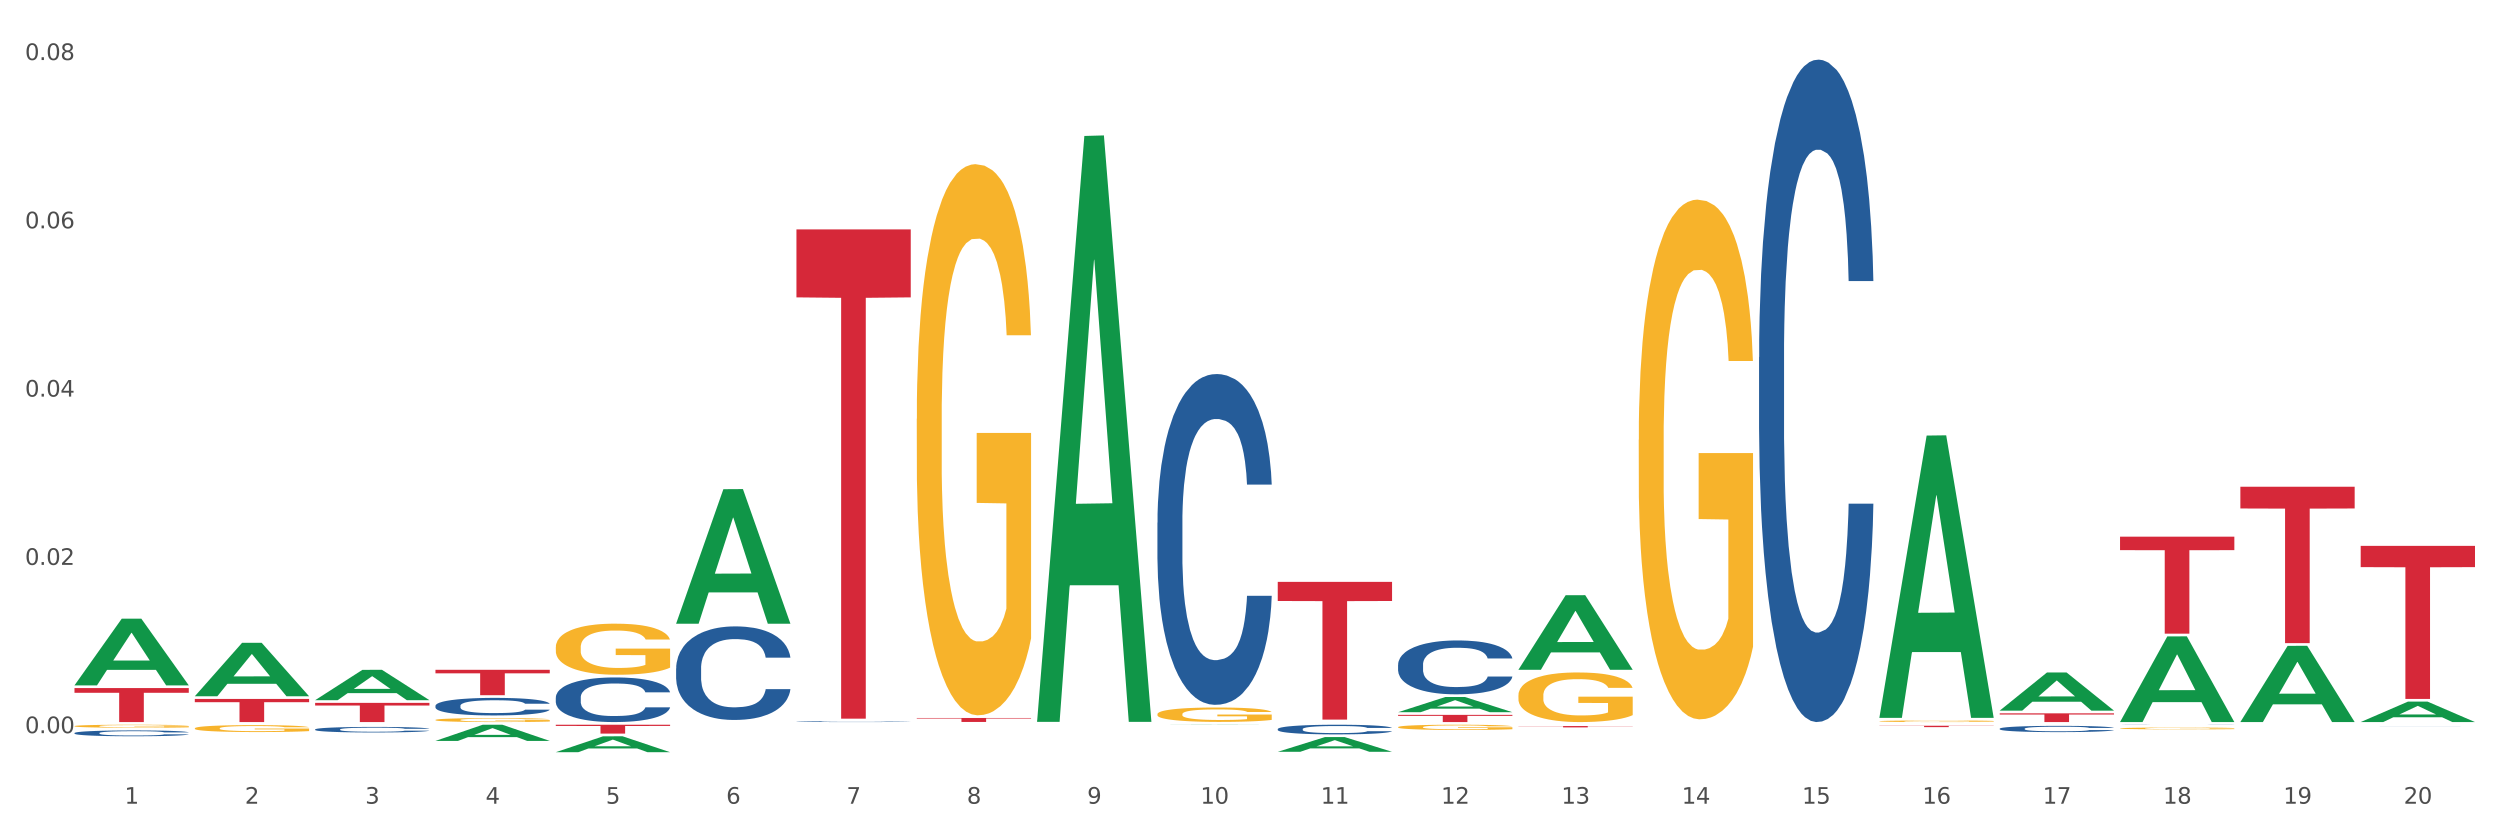
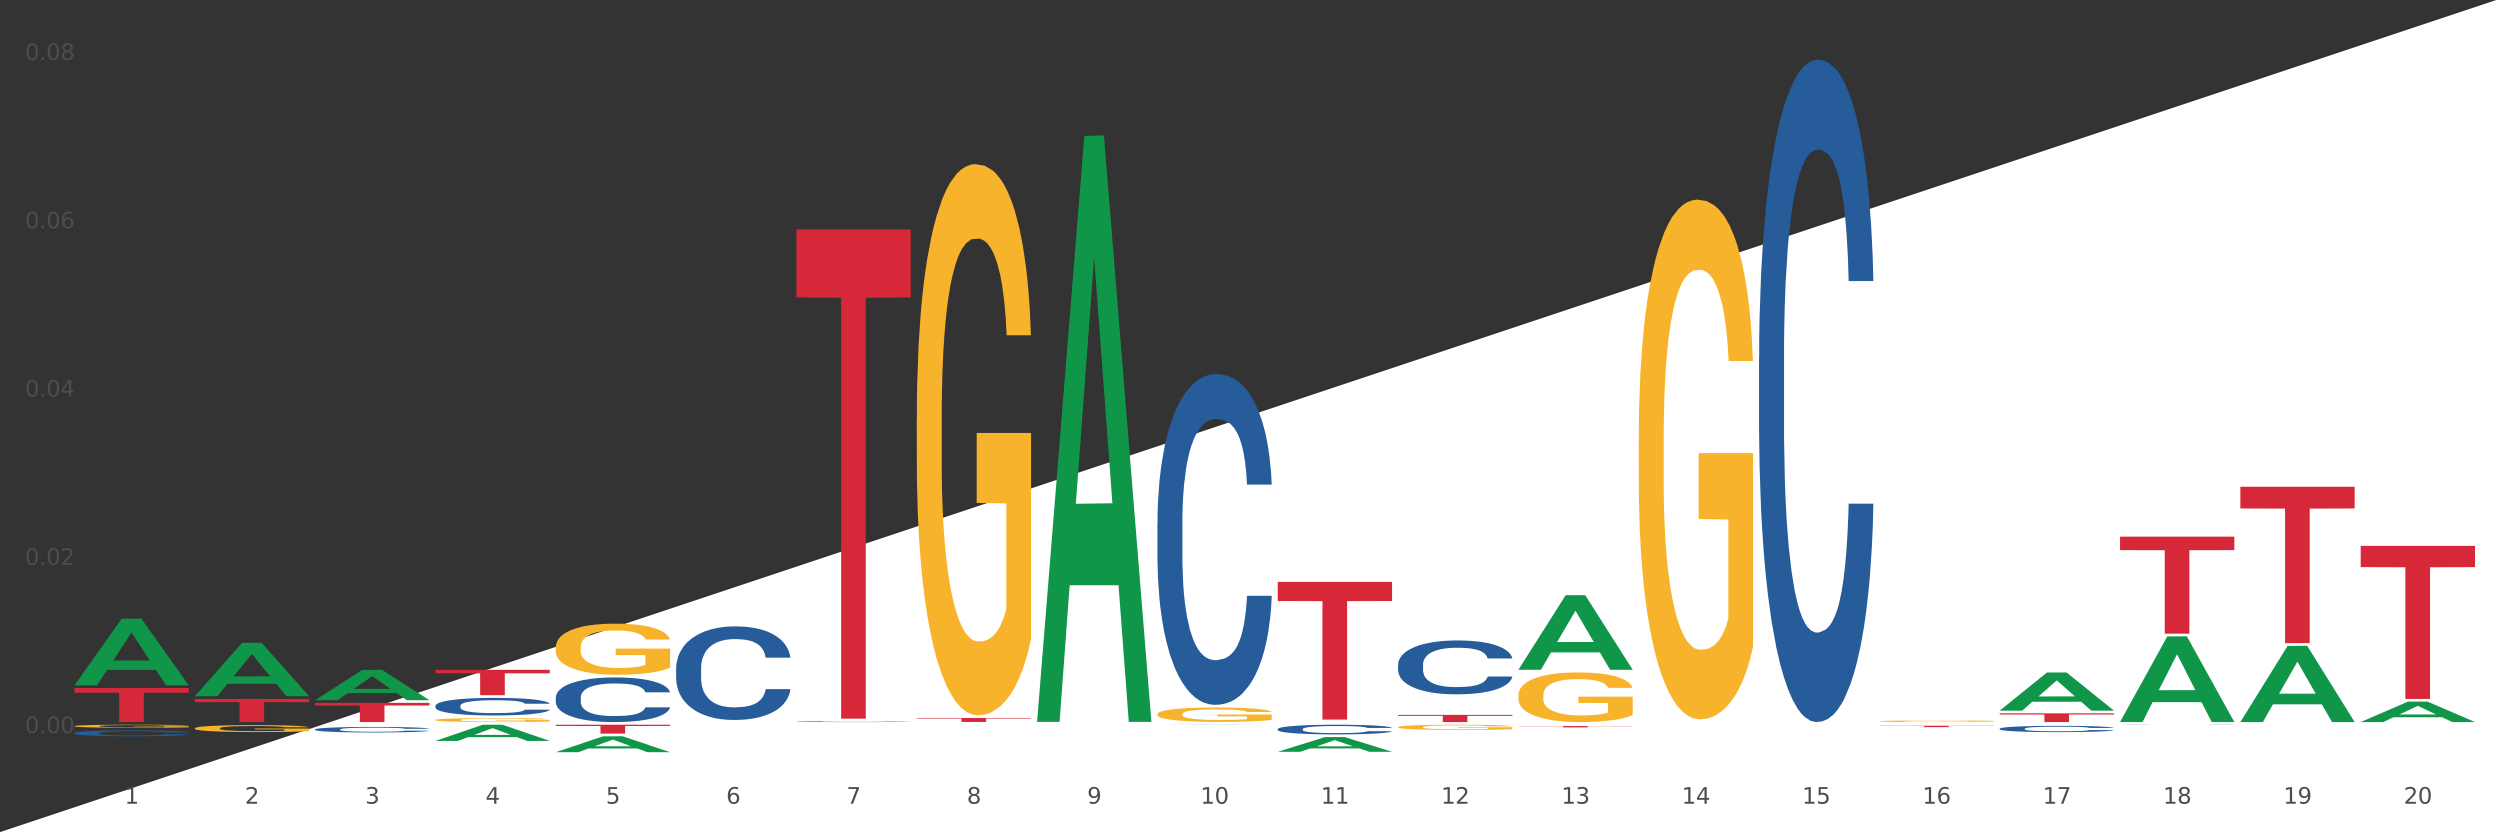
<svg xmlns="http://www.w3.org/2000/svg" xmlns:xlink="http://www.w3.org/1999/xlink" width="1080pt" height="360pt" viewBox="0 0 1080 360" version="1.1">
  <rect x="0" y="0" width="1080" height="360" fill="#333333" stroke="none" />
  <defs>
    <style type="text/css">*{stroke-linejoin: round; stroke-linecap: butt}</style>
  </defs>
  <g id="figure_1">
    <g id="patch_1">
-       <path d="M 0 360  L 1080 360  L 1080 0  L 0 0  z " style="fill: #ffffff; stroke: #ffffff; stroke-linejoin: miter" />
+       <path d="M 0 360  L 1080 360  L 1080 0  z " style="fill: #ffffff; stroke: #ffffff; stroke-linejoin: miter" />
    </g>
    <g id="axes_1">
      <g id="matplotlib.axis_1">
        <g id="xtick_1">
          <g id="text_1">
            <g style="fill: #4d4d4d" transform="translate(53.812 347.204) scale(0.096 -0.096)">
              <defs>
                <path id="DejaVuSans-31" d="M 794 531  L 1825 531  L 1825 4091  L 703 3866  L 703 4441  L 1819 4666  L 2450 4666  L 2450 531  L 3481 531  L 3481 0  L 794 0  L 794 531  z " transform="scale(0.016)" />
              </defs>
              <use xlink:href="#DejaVuSans-31" />
            </g>
          </g>
        </g>
        <g id="xtick_2">
          <g id="text_2">
            <g style="fill: #4d4d4d" transform="translate(105.793 347.204) scale(0.096 -0.096)">
              <defs>
                <path id="DejaVuSans-32" d="M 1228 531  L 3431 531  L 3431 0  L 469 0  L 469 531  Q 828 903 1448 1529  Q 2069 2156 2228 2338  Q 2531 2678 2651 2914  Q 2772 3150 2772 3378  Q 2772 3750 2511 3984  Q 2250 4219 1831 4219  Q 1534 4219 1204 4116  Q 875 4013 500 3803  L 500 4441  Q 881 4594 1212 4672  Q 1544 4750 1819 4750  Q 2544 4750 2975 4387  Q 3406 4025 3406 3419  Q 3406 3131 3298 2873  Q 3191 2616 2906 2266  Q 2828 2175 2409 1742  Q 1991 1309 1228 531  z " transform="scale(0.016)" />
              </defs>
              <use xlink:href="#DejaVuSans-32" />
            </g>
          </g>
        </g>
        <g id="xtick_3">
          <g id="text_3">
            <g style="fill: #4d4d4d" transform="translate(157.774 347.204) scale(0.096 -0.096)">
              <defs>
                <path id="DejaVuSans-33" d="M 2597 2516  Q 3050 2419 3304 2112  Q 3559 1806 3559 1356  Q 3559 666 3084 287  Q 2609 -91 1734 -91  Q 1441 -91 1130 -33  Q 819 25 488 141  L 488 750  Q 750 597 1062 519  Q 1375 441 1716 441  Q 2309 441 2620 675  Q 2931 909 2931 1356  Q 2931 1769 2642 2001  Q 2353 2234 1838 2234  L 1294 2234  L 1294 2753  L 1863 2753  Q 2328 2753 2575 2939  Q 2822 3125 2822 3475  Q 2822 3834 2567 4026  Q 2313 4219 1838 4219  Q 1578 4219 1281 4162  Q 984 4106 628 3988  L 628 4550  Q 988 4650 1302 4700  Q 1616 4750 1894 4750  Q 2613 4750 3031 4423  Q 3450 4097 3450 3541  Q 3450 3153 3228 2886  Q 3006 2619 2597 2516  z " transform="scale(0.016)" />
              </defs>
              <use xlink:href="#DejaVuSans-33" />
            </g>
          </g>
        </g>
        <g id="xtick_4">
          <g id="text_4">
            <g style="fill: #4d4d4d" transform="translate(209.756 347.204) scale(0.096 -0.096)">
              <defs>
                <path id="DejaVuSans-34" d="M 2419 4116  L 825 1625  L 2419 1625  L 2419 4116  z M 2253 4666  L 3047 4666  L 3047 1625  L 3713 1625  L 3713 1100  L 3047 1100  L 3047 0  L 2419 0  L 2419 1100  L 313 1100  L 313 1709  L 2253 4666  z " transform="scale(0.016)" />
              </defs>
              <use xlink:href="#DejaVuSans-34" />
            </g>
          </g>
        </g>
        <g id="xtick_5">
          <g id="text_5">
            <g style="fill: #4d4d4d" transform="translate(261.737 347.204) scale(0.096 -0.096)">
              <defs>
                <path id="DejaVuSans-35" d="M 691 4666  L 3169 4666  L 3169 4134  L 1269 4134  L 1269 2991  Q 1406 3038 1543 3061  Q 1681 3084 1819 3084  Q 2600 3084 3056 2656  Q 3513 2228 3513 1497  Q 3513 744 3044 326  Q 2575 -91 1722 -91  Q 1428 -91 1123 -41  Q 819 9 494 109  L 494 744  Q 775 591 1075 516  Q 1375 441 1709 441  Q 2250 441 2565 725  Q 2881 1009 2881 1497  Q 2881 1984 2565 2268  Q 2250 2553 1709 2553  Q 1456 2553 1204 2497  Q 953 2441 691 2322  L 691 4666  z " transform="scale(0.016)" />
              </defs>
              <use xlink:href="#DejaVuSans-35" />
            </g>
          </g>
        </g>
        <g id="xtick_6">
          <g id="text_6">
            <g style="fill: #4d4d4d" transform="translate(313.718 347.204) scale(0.096 -0.096)">
              <defs>
                <path id="DejaVuSans-36" d="M 2113 2584  Q 1688 2584 1439 2293  Q 1191 2003 1191 1497  Q 1191 994 1439 701  Q 1688 409 2113 409  Q 2538 409 2786 701  Q 3034 994 3034 1497  Q 3034 2003 2786 2293  Q 2538 2584 2113 2584  z M 3366 4563  L 3366 3988  Q 3128 4100 2886 4159  Q 2644 4219 2406 4219  Q 1781 4219 1451 3797  Q 1122 3375 1075 2522  Q 1259 2794 1537 2939  Q 1816 3084 2150 3084  Q 2853 3084 3261 2657  Q 3669 2231 3669 1497  Q 3669 778 3244 343  Q 2819 -91 2113 -91  Q 1303 -91 875 529  Q 447 1150 447 2328  Q 447 3434 972 4092  Q 1497 4750 2381 4750  Q 2619 4750 2861 4703  Q 3103 4656 3366 4563  z " transform="scale(0.016)" />
              </defs>
              <use xlink:href="#DejaVuSans-36" />
            </g>
          </g>
        </g>
        <g id="xtick_7">
          <g id="text_7">
            <g style="fill: #4d4d4d" transform="translate(365.699 347.204) scale(0.096 -0.096)">
              <defs>
                <path id="DejaVuSans-37" d="M 525 4666  L 3525 4666  L 3525 4397  L 1831 0  L 1172 0  L 2766 4134  L 525 4134  L 525 4666  z " transform="scale(0.016)" />
              </defs>
              <use xlink:href="#DejaVuSans-37" />
            </g>
          </g>
        </g>
        <g id="xtick_8">
          <g id="text_8">
            <g style="fill: #4d4d4d" transform="translate(417.68 347.204) scale(0.096 -0.096)">
              <defs>
                <path id="DejaVuSans-38" d="M 2034 2216  Q 1584 2216 1326 1975  Q 1069 1734 1069 1313  Q 1069 891 1326 650  Q 1584 409 2034 409  Q 2484 409 2743 651  Q 3003 894 3003 1313  Q 3003 1734 2745 1975  Q 2488 2216 2034 2216  z M 1403 2484  Q 997 2584 770 2862  Q 544 3141 544 3541  Q 544 4100 942 4425  Q 1341 4750 2034 4750  Q 2731 4750 3128 4425  Q 3525 4100 3525 3541  Q 3525 3141 3298 2862  Q 3072 2584 2669 2484  Q 3125 2378 3379 2068  Q 3634 1759 3634 1313  Q 3634 634 3220 271  Q 2806 -91 2034 -91  Q 1263 -91 848 271  Q 434 634 434 1313  Q 434 1759 690 2068  Q 947 2378 1403 2484  z M 1172 3481  Q 1172 3119 1398 2916  Q 1625 2713 2034 2713  Q 2441 2713 2670 2916  Q 2900 3119 2900 3481  Q 2900 3844 2670 4047  Q 2441 4250 2034 4250  Q 1625 4250 1398 4047  Q 1172 3844 1172 3481  z " transform="scale(0.016)" />
              </defs>
              <use xlink:href="#DejaVuSans-38" />
            </g>
          </g>
        </g>
        <g id="xtick_9">
          <g id="text_9">
            <g style="fill: #4d4d4d" transform="translate(469.662 347.204) scale(0.096 -0.096)">
              <defs>
                <path id="DejaVuSans-39" d="M 703 97  L 703 672  Q 941 559 1184 500  Q 1428 441 1663 441  Q 2288 441 2617 861  Q 2947 1281 2994 2138  Q 2813 1869 2534 1725  Q 2256 1581 1919 1581  Q 1219 1581 811 2004  Q 403 2428 403 3163  Q 403 3881 828 4315  Q 1253 4750 1959 4750  Q 2769 4750 3195 4129  Q 3622 3509 3622 2328  Q 3622 1225 3098 567  Q 2575 -91 1691 -91  Q 1453 -91 1209 -44  Q 966 3 703 97  z M 1959 2075  Q 2384 2075 2632 2365  Q 2881 2656 2881 3163  Q 2881 3666 2632 3958  Q 2384 4250 1959 4250  Q 1534 4250 1286 3958  Q 1038 3666 1038 3163  Q 1038 2656 1286 2365  Q 1534 2075 1959 2075  z " transform="scale(0.016)" />
              </defs>
              <use xlink:href="#DejaVuSans-39" />
            </g>
          </g>
        </g>
        <g id="xtick_10">
          <g id="text_10">
            <g style="fill: #4d4d4d" transform="translate(518.589 347.204) scale(0.096 -0.096)">
              <defs>
                <path id="DejaVuSans-30" d="M 2034 4250  Q 1547 4250 1301 3770  Q 1056 3291 1056 2328  Q 1056 1369 1301 889  Q 1547 409 2034 409  Q 2525 409 2770 889  Q 3016 1369 3016 2328  Q 3016 3291 2770 3770  Q 2525 4250 2034 4250  z M 2034 4750  Q 2819 4750 3233 4129  Q 3647 3509 3647 2328  Q 3647 1150 3233 529  Q 2819 -91 2034 -91  Q 1250 -91 836 529  Q 422 1150 422 2328  Q 422 3509 836 4129  Q 1250 4750 2034 4750  z " transform="scale(0.016)" />
              </defs>
              <use xlink:href="#DejaVuSans-31" />
              <use xlink:href="#DejaVuSans-30" transform="translate(63.623 0)" />
            </g>
          </g>
        </g>
        <g id="xtick_11">
          <g id="text_11">
            <g style="fill: #4d4d4d" transform="translate(570.57 347.204) scale(0.096 -0.096)">
              <use xlink:href="#DejaVuSans-31" />
              <use xlink:href="#DejaVuSans-31" transform="translate(63.623 0)" />
            </g>
          </g>
        </g>
        <g id="xtick_12">
          <g id="text_12">
            <g style="fill: #4d4d4d" transform="translate(622.551 347.204) scale(0.096 -0.096)">
              <use xlink:href="#DejaVuSans-31" />
              <use xlink:href="#DejaVuSans-32" transform="translate(63.623 0)" />
            </g>
          </g>
        </g>
        <g id="xtick_13">
          <g id="text_13">
            <g style="fill: #4d4d4d" transform="translate(674.533 347.204) scale(0.096 -0.096)">
              <use xlink:href="#DejaVuSans-31" />
              <use xlink:href="#DejaVuSans-33" transform="translate(63.623 0)" />
            </g>
          </g>
        </g>
        <g id="xtick_14">
          <g id="text_14">
            <g style="fill: #4d4d4d" transform="translate(726.514 347.204) scale(0.096 -0.096)">
              <use xlink:href="#DejaVuSans-31" />
              <use xlink:href="#DejaVuSans-34" transform="translate(63.623 0)" />
            </g>
          </g>
        </g>
        <g id="xtick_15">
          <g id="text_15">
            <g style="fill: #4d4d4d" transform="translate(778.495 347.204) scale(0.096 -0.096)">
              <use xlink:href="#DejaVuSans-31" />
              <use xlink:href="#DejaVuSans-35" transform="translate(63.623 0)" />
            </g>
          </g>
        </g>
        <g id="xtick_16">
          <g id="text_16">
            <g style="fill: #4d4d4d" transform="translate(830.476 347.204) scale(0.096 -0.096)">
              <use xlink:href="#DejaVuSans-31" />
              <use xlink:href="#DejaVuSans-36" transform="translate(63.623 0)" />
            </g>
          </g>
        </g>
        <g id="xtick_17">
          <g id="text_17">
            <g style="fill: #4d4d4d" transform="translate(882.457 347.204) scale(0.096 -0.096)">
              <use xlink:href="#DejaVuSans-31" />
              <use xlink:href="#DejaVuSans-37" transform="translate(63.623 0)" />
            </g>
          </g>
        </g>
        <g id="xtick_18">
          <g id="text_18">
            <g style="fill: #4d4d4d" transform="translate(934.439 347.204) scale(0.096 -0.096)">
              <use xlink:href="#DejaVuSans-31" />
              <use xlink:href="#DejaVuSans-38" transform="translate(63.623 0)" />
            </g>
          </g>
        </g>
        <g id="xtick_19">
          <g id="text_19">
            <g style="fill: #4d4d4d" transform="translate(986.42 347.204) scale(0.096 -0.096)">
              <use xlink:href="#DejaVuSans-31" />
              <use xlink:href="#DejaVuSans-39" transform="translate(63.623 0)" />
            </g>
          </g>
        </g>
        <g id="xtick_20">
          <g id="text_20">
            <g style="fill: #4d4d4d" transform="translate(1038.401 347.204) scale(0.096 -0.096)">
              <use xlink:href="#DejaVuSans-32" />
              <use xlink:href="#DejaVuSans-30" transform="translate(63.623 0)" />
            </g>
          </g>
        </g>
        <g id="xtick_21" />
        <g id="xtick_22" />
        <g id="xtick_23" />
        <g id="xtick_24" />
        <g id="xtick_25" />
        <g id="xtick_26" />
        <g id="xtick_27" />
        <g id="xtick_28" />
        <g id="xtick_29" />
        <g id="xtick_30" />
        <g id="xtick_31" />
        <g id="xtick_32" />
        <g id="xtick_33" />
        <g id="xtick_34" />
        <g id="xtick_35" />
        <g id="xtick_36" />
        <g id="xtick_37" />
        <g id="xtick_38" />
        <g id="xtick_39" />
      </g>
      <g id="matplotlib.axis_2">
        <g id="ytick_1">
          <g id="text_21">
            <g style="fill: #4d4d4d" transform="translate(10.8 316.728) scale(0.096 -0.096)">
              <defs>
                <path id="DejaVuSans-2e" d="M 684 794  L 1344 794  L 1344 0  L 684 0  L 684 794  z " transform="scale(0.016)" />
              </defs>
              <use xlink:href="#DejaVuSans-30" />
              <use xlink:href="#DejaVuSans-2e" transform="translate(63.623 0)" />
              <use xlink:href="#DejaVuSans-30" transform="translate(95.41 0)" />
              <use xlink:href="#DejaVuSans-30" transform="translate(159.033 0)" />
            </g>
          </g>
        </g>
        <g id="ytick_2">
          <g id="text_22">
            <g style="fill: #4d4d4d" transform="translate(10.8 244.031) scale(0.096 -0.096)">
              <use xlink:href="#DejaVuSans-30" />
              <use xlink:href="#DejaVuSans-2e" transform="translate(63.623 0)" />
              <use xlink:href="#DejaVuSans-30" transform="translate(95.41 0)" />
              <use xlink:href="#DejaVuSans-32" transform="translate(159.033 0)" />
            </g>
          </g>
        </g>
        <g id="ytick_3">
          <g id="text_23">
            <g style="fill: #4d4d4d" transform="translate(10.8 171.335) scale(0.096 -0.096)">
              <use xlink:href="#DejaVuSans-30" />
              <use xlink:href="#DejaVuSans-2e" transform="translate(63.623 0)" />
              <use xlink:href="#DejaVuSans-30" transform="translate(95.41 0)" />
              <use xlink:href="#DejaVuSans-34" transform="translate(159.033 0)" />
            </g>
          </g>
        </g>
        <g id="ytick_4">
          <g id="text_24">
            <g style="fill: #4d4d4d" transform="translate(10.8 98.638) scale(0.096 -0.096)">
              <use xlink:href="#DejaVuSans-30" />
              <use xlink:href="#DejaVuSans-2e" transform="translate(63.623 0)" />
              <use xlink:href="#DejaVuSans-30" transform="translate(95.41 0)" />
              <use xlink:href="#DejaVuSans-36" transform="translate(159.033 0)" />
            </g>
          </g>
        </g>
        <g id="ytick_5">
          <g id="text_25">
            <g style="fill: #4d4d4d" transform="translate(10.8 25.941) scale(0.096 -0.096)">
              <use xlink:href="#DejaVuSans-30" />
              <use xlink:href="#DejaVuSans-2e" transform="translate(63.623 0)" />
              <use xlink:href="#DejaVuSans-30" transform="translate(95.41 0)" />
              <use xlink:href="#DejaVuSans-38" transform="translate(159.033 0)" />
            </g>
          </g>
        </g>
        <g id="ytick_6" />
        <g id="ytick_7" />
        <g id="ytick_8" />
        <g id="ytick_9" />
      </g>
      <g id="PolyCollection_1">
        <path d="M 32.175 296.033  L 32.226 296.006  L 52.59 267.277  L 61.041 267.25  L 81.557 296.087  L 71.783 296.087  L 67.353 289.372  L 46.328 289.372  L 46.175 289.48  L 41.899 296.087  L 32.175 296.087  L 32.175 296.033  L 48.975 285.364  L 64.706 285.337  L 56.917 273.397  L 56.815 273.342  L 56.713 273.424  L 48.924 285.337  L 48.975 285.364  L 32.175 296.033  z " clip-path="url(#pa8905844ae)" style="fill: #109648" />
        <path d="M 84.156 301.95  L 133.538 301.95  L 133.538 303.337  L 114.113 303.346  L 114.113 311.932  L 103.464 311.932  L 103.464 303.346  L 84.156 303.337  L 84.156 301.959  L 84.156 301.95  z " clip-path="url(#pa8905844ae)" style="fill: #d62839" />
        <path d="M 84.156 314.637  L 84.215 314.634  L 84.215 314.536  L 84.331 314.451  L 84.914 314.246  L 85.789 314.077  L 86.43 313.987  L 87.071 313.913  L 87.829 313.839  L 88.762 313.763  L 90.453 313.651  L 91.502 313.593  L 92.785 313.533  L 95.117 313.446  L 96.808 313.397  L 98.557 313.356  L 101.414 313.306  L 103.279 313.284  L 105.262 313.268  L 107.652 313.257  L 109.459 313.254  L 113.424 313.263  L 116.806 313.287  L 118.438 313.306  L 120.537 313.339  L 121.645 313.361  L 123.452 313.405  L 125.318 313.462  L 126.6 313.511  L 128.524 313.604  L 129.982 313.697  L 131.323 313.812  L 132.022 313.891  L 132.547 313.965  L 133.014 314.05  L 133.48 314.184  L 122.986 314.184  L 122.577 314.088  L 121.936 313.998  L 121.003 313.91  L 120.187 313.856  L 118.788 313.787  L 117.505 313.744  L 116.164 313.711  L 114.532 313.683  L 113.249 313.67  L 111.442 313.659  L 107.885 313.662  L 105.495 313.683  L 103.862 313.711  L 102.813 313.735  L 101.88 313.763  L 100.831 313.801  L 99.606 313.858  L 98.732 313.91  L 97.857 313.976  L 97.158 314.041  L 96.516 314.118  L 95.992 314.2  L 95.583 314.285  L 95.234 314.388  L 94.942 314.561  L 94.942 314.935  L 95.059 315.02  L 95.35 315.132  L 95.7 315.216  L 96.283 315.318  L 96.808 315.386  L 97.799 315.484  L 98.907 315.566  L 99.781 315.618  L 100.656 315.662  L 102.172 315.722  L 103.862 315.771  L 105.32 315.801  L 107.302 315.829  L 108.643 315.84  L 109.809 315.845  L 112.666 315.845  L 114.707 315.837  L 116.98 315.818  L 118.73 315.793  L 120.187 315.763  L 121.82 315.714  L 122.869 315.667  L 122.869 315.096  L 110.042 315.094  L 110.042 314.714  L 133.538 314.714  L 133.538 315.829  L 132.547 315.886  L 131.439 315.938  L 130.273 315.984  L 128.524 316.042  L 126.425 316.096  L 124.56 316.135  L 122.577 316.167  L 120.245 316.198  L 117.214 316.225  L 115.348 316.236  L 113.016 316.244  L 110.276 316.247  L 107.885 316.241  L 105.553 316.228  L 103.104 316.203  L 100.714 316.167  L 98.907 316.132  L 97.099 316.088  L 95.175 316.031  L 93.659 315.976  L 92.493 315.927  L 91.211 315.864  L 89.812 315.782  L 88.762 315.708  L 87.829 315.632  L 86.838 315.533  L 86.138 315.449  L 85.439 315.342  L 85.031 315.263  L 84.564 315.14  L 84.215 314.968  L 84.156 314.637  z " clip-path="url(#pa8905844ae)" style="fill: #f7b32b" />
        <path d="M 188.119 311.012  L 188.177 311.011  L 188.177 310.954  L 188.294 310.906  L 188.877 310.789  L 189.751 310.692  L 190.392 310.641  L 191.034 310.598  L 191.792 310.556  L 192.725 310.513  L 194.415 310.449  L 195.465 310.416  L 196.747 310.381  L 199.079 310.332  L 200.77 310.303  L 202.519 310.28  L 205.376 310.252  L 207.242 310.239  L 209.224 310.23  L 211.614 310.224  L 213.422 310.222  L 217.386 310.227  L 220.768 310.241  L 222.4 310.252  L 224.499 310.271  L 225.607 310.283  L 227.414 310.308  L 229.28 310.341  L 230.563 310.369  L 232.487 310.422  L 233.944 310.475  L 235.285 310.541  L 235.985 310.586  L 236.51 310.628  L 236.976 310.677  L 237.442 310.753  L 226.948 310.753  L 226.54 310.698  L 225.899 310.647  L 224.966 310.597  L 224.149 310.566  L 222.75 310.527  L 221.468 310.502  L 220.127 310.483  L 218.494 310.467  L 217.212 310.46  L 215.404 310.453  L 211.848 310.455  L 209.457 310.467  L 207.825 310.483  L 206.775 310.497  L 205.843 310.513  L 204.793 310.534  L 203.569 310.567  L 202.694 310.597  L 201.82 310.634  L 201.12 310.672  L 200.479 310.716  L 199.954 310.762  L 199.546 310.811  L 199.196 310.87  L 198.905 310.968  L 198.905 311.182  L 199.021 311.231  L 199.313 311.295  L 199.662 311.343  L 200.246 311.401  L 200.77 311.44  L 201.761 311.496  L 202.869 311.543  L 203.744 311.573  L 204.618 311.598  L 206.134 311.632  L 207.825 311.66  L 209.282 311.677  L 211.265 311.693  L 212.606 311.699  L 213.772 311.702  L 216.628 311.702  L 218.669 311.697  L 220.943 311.687  L 222.692 311.672  L 224.149 311.655  L 225.782 311.627  L 226.831 311.601  L 226.831 311.274  L 214.005 311.273  L 214.005 311.056  L 237.501 311.056  L 237.501 311.693  L 236.51 311.726  L 235.402 311.755  L 234.236 311.782  L 232.487 311.815  L 230.388 311.846  L 228.522 311.868  L 226.54 311.886  L 224.208 311.903  L 221.176 311.919  L 219.31 311.925  L 216.978 311.93  L 214.238 311.932  L 211.848 311.928  L 209.516 311.921  L 207.067 311.907  L 204.676 311.886  L 202.869 311.866  L 201.062 311.841  L 199.138 311.808  L 197.622 311.777  L 196.456 311.749  L 195.173 311.713  L 193.774 311.666  L 192.725 311.624  L 191.792 311.58  L 190.801 311.524  L 190.101 311.476  L 189.401 311.415  L 188.993 311.37  L 188.527 311.299  L 188.177 311.201  L 188.119 311.012  z " clip-path="url(#pa8905844ae)" style="fill: #f7b32b" />
        <path d="M 240.1 279.626  L 240.158 279.605  L 240.158 278.879  L 240.275 278.254  L 240.858 276.742  L 241.732 275.492  L 242.374 274.826  L 243.015 274.282  L 243.773 273.737  L 244.706 273.172  L 246.396 272.346  L 247.446 271.922  L 248.729 271.479  L 251.061 270.833  L 252.751 270.47  L 254.501 270.168  L 257.357 269.805  L 259.223 269.643  L 261.205 269.522  L 263.596 269.442  L 265.403 269.422  L 269.368 269.482  L 272.749 269.664  L 274.382 269.805  L 276.481 270.047  L 277.588 270.208  L 279.396 270.531  L 281.261 270.954  L 282.544 271.317  L 284.468 272.003  L 285.926 272.688  L 287.266 273.535  L 287.966 274.12  L 288.491 274.665  L 288.957 275.29  L 289.424 276.278  L 278.929 276.278  L 278.521 275.572  L 277.88 274.907  L 276.947 274.261  L 276.131 273.858  L 274.731 273.354  L 273.449 273.031  L 272.108 272.789  L 270.475 272.588  L 269.193 272.487  L 267.385 272.406  L 263.829 272.426  L 261.438 272.588  L 259.806 272.789  L 258.757 272.971  L 257.824 273.172  L 256.774 273.455  L 255.55 273.878  L 254.675 274.261  L 253.801 274.745  L 253.101 275.229  L 252.46 275.794  L 251.935 276.399  L 251.527 277.024  L 251.177 277.79  L 250.886 279.061  L 250.886 281.824  L 251.002 282.449  L 251.294 283.276  L 251.644 283.901  L 252.227 284.647  L 252.751 285.151  L 253.743 285.877  L 254.85 286.482  L 255.725 286.865  L 256.599 287.188  L 258.115 287.631  L 259.806 287.994  L 261.264 288.216  L 263.246 288.418  L 264.587 288.499  L 265.753 288.539  L 268.61 288.539  L 270.65 288.478  L 272.924 288.337  L 274.673 288.156  L 276.131 287.934  L 277.763 287.571  L 278.813 287.228  L 278.813 283.013  L 265.986 282.993  L 265.986 280.19  L 289.482 280.19  L 289.482 288.418  L 288.491 288.841  L 287.383 289.224  L 286.217 289.567  L 284.468 289.991  L 282.369 290.394  L 280.503 290.676  L 278.521 290.918  L 276.189 291.14  L 273.157 291.342  L 271.292 291.423  L 268.96 291.483  L 266.219 291.503  L 263.829 291.463  L 261.497 291.362  L 259.048 291.181  L 256.658 290.918  L 254.85 290.656  L 253.043 290.334  L 251.119 289.91  L 249.603 289.507  L 248.437 289.144  L 247.154 288.68  L 245.755 288.075  L 244.706 287.531  L 243.773 286.966  L 242.782 286.24  L 242.082 285.615  L 241.382 284.828  L 240.974 284.244  L 240.508 283.336  L 240.158 282.066  L 240.1 279.626  z " clip-path="url(#pa8905844ae)" style="fill: #f7b32b" />
        <path d="M 396.043 180.94  L 396.102 180.723  L 396.102 172.894  L 396.218 166.154  L 396.801 149.845  L 397.676 136.363  L 398.317 129.187  L 398.959 123.316  L 399.716 117.445  L 400.649 111.357  L 402.34 102.441  L 403.39 97.875  L 404.672 93.091  L 407.004 86.133  L 408.695 82.219  L 410.444 78.957  L 413.301 75.043  L 415.167 73.303  L 417.149 71.999  L 419.539 71.129  L 421.347 70.911  L 425.311 71.564  L 428.693 73.521  L 430.325 75.043  L 432.424 77.652  L 433.532 79.392  L 435.339 82.871  L 437.205 87.438  L 438.488 91.352  L 440.412 98.745  L 441.869 106.138  L 443.21 115.271  L 443.91 121.577  L 444.434 127.448  L 444.901 134.189  L 445.367 144.844  L 434.873 144.844  L 434.465 137.233  L 433.823 130.057  L 432.891 123.099  L 432.074 118.75  L 430.675 113.314  L 429.392 109.835  L 428.051 107.225  L 426.419 105.051  L 425.136 103.964  L 423.329 103.094  L 419.773 103.311  L 417.382 105.051  L 415.75 107.225  L 414.7 109.182  L 413.767 111.357  L 412.718 114.401  L 411.494 118.967  L 410.619 123.099  L 409.744 128.318  L 409.045 133.536  L 408.404 139.625  L 407.879 146.148  L 407.471 152.889  L 407.121 161.152  L 406.829 174.851  L 406.829 204.642  L 406.946 211.383  L 407.237 220.298  L 407.587 227.039  L 408.17 235.084  L 408.695 240.521  L 409.686 248.349  L 410.794 254.872  L 411.668 259.004  L 412.543 262.483  L 414.059 267.267  L 415.75 271.181  L 417.207 273.573  L 419.189 275.747  L 420.53 276.617  L 421.696 277.052  L 424.553 277.052  L 426.594 276.4  L 428.868 274.877  L 430.617 272.92  L 432.074 270.528  L 433.707 266.614  L 434.756 262.918  L 434.756 217.471  L 421.93 217.254  L 421.93 187.029  L 445.426 187.029  L 445.426 275.747  L 444.434 280.314  L 443.327 284.445  L 442.161 288.142  L 440.412 292.708  L 438.313 297.057  L 436.447 300.101  L 434.465 302.711  L 432.133 305.103  L 429.101 307.277  L 427.235 308.147  L 424.903 308.799  L 422.163 309.017  L 419.773 308.582  L 417.44 307.495  L 414.992 305.538  L 412.601 302.711  L 410.794 299.884  L 408.987 296.405  L 407.063 291.838  L 405.547 287.489  L 404.381 283.575  L 403.098 278.574  L 401.699 272.051  L 400.649 266.18  L 399.716 260.091  L 398.725 252.263  L 398.026 245.522  L 397.326 237.042  L 396.918 230.736  L 396.452 220.95  L 396.102 207.251  L 396.043 180.94  z " clip-path="url(#pa8905844ae)" style="fill: #f7b32b" />
        <path d="M 603.968 314.124  L 604.027 314.122  L 604.027 314.048  L 604.143 313.984  L 604.726 313.83  L 605.601 313.702  L 606.242 313.634  L 606.883 313.578  L 607.641 313.522  L 608.574 313.464  L 610.265 313.38  L 611.314 313.337  L 612.597 313.291  L 614.929 313.225  L 616.62 313.188  L 618.369 313.157  L 621.226 313.12  L 623.091 313.104  L 625.074 313.091  L 627.464 313.083  L 629.271 313.081  L 633.236 313.087  L 636.618 313.106  L 638.25 313.12  L 640.349 313.145  L 641.457 313.161  L 643.264 313.194  L 645.13 313.238  L 646.412 313.275  L 648.336 313.345  L 649.794 313.415  L 651.135 313.502  L 651.835 313.561  L 652.359 313.617  L 652.826 313.681  L 653.292 313.782  L 642.798 313.782  L 642.39 313.71  L 641.748 313.642  L 640.815 313.576  L 639.999 313.535  L 638.6 313.483  L 637.317 313.45  L 635.976 313.425  L 634.344 313.405  L 633.061 313.394  L 631.254 313.386  L 627.697 313.388  L 625.307 313.405  L 623.674 313.425  L 622.625 313.444  L 621.692 313.464  L 620.643 313.493  L 619.418 313.537  L 618.544 313.576  L 617.669 313.625  L 616.97 313.675  L 616.328 313.733  L 615.804 313.794  L 615.396 313.858  L 615.046 313.937  L 614.754 314.067  L 614.754 314.349  L 614.871 314.413  L 615.162 314.498  L 615.512 314.562  L 616.095 314.638  L 616.62 314.69  L 617.611 314.764  L 618.719 314.826  L 619.593 314.865  L 620.468 314.898  L 621.984 314.943  L 623.674 314.98  L 625.132 315.003  L 627.114 315.024  L 628.455 315.032  L 629.621 315.036  L 632.478 315.036  L 634.519 315.03  L 636.792 315.015  L 638.542 314.997  L 639.999 314.974  L 641.632 314.937  L 642.681 314.902  L 642.681 314.471  L 629.855 314.469  L 629.855 314.182  L 653.35 314.182  L 653.35 315.024  L 652.359 315.067  L 651.251 315.106  L 650.085 315.141  L 648.336 315.185  L 646.237 315.226  L 644.372 315.255  L 642.39 315.279  L 640.057 315.302  L 637.026 315.323  L 635.16 315.331  L 632.828 315.337  L 630.088 315.339  L 627.697 315.335  L 625.365 315.325  L 622.917 315.306  L 620.526 315.279  L 618.719 315.253  L 616.911 315.22  L 614.987 315.176  L 613.472 315.135  L 612.305 315.098  L 611.023 315.05  L 609.624 314.989  L 608.574 314.933  L 607.641 314.875  L 606.65 314.801  L 605.951 314.737  L 605.251 314.657  L 604.843 314.597  L 604.376 314.504  L 604.027 314.374  L 603.968 314.124  z " clip-path="url(#pa8905844ae)" style="fill: #f7b32b" />
        <path d="M 655.949 300.404  L 656.008 300.385  L 656.008 299.68  L 656.124 299.074  L 656.707 297.606  L 657.582 296.392  L 658.223 295.747  L 658.865 295.218  L 659.622 294.69  L 660.555 294.142  L 662.246 293.339  L 663.296 292.928  L 664.578 292.498  L 666.91 291.872  L 668.601 291.519  L 670.35 291.226  L 673.207 290.873  L 675.073 290.717  L 677.055 290.599  L 679.445 290.521  L 681.253 290.502  L 685.217 290.56  L 688.599 290.736  L 690.231 290.873  L 692.33 291.108  L 693.438 291.265  L 695.245 291.578  L 697.111 291.989  L 698.394 292.341  L 700.318 293.007  L 701.775 293.672  L 703.116 294.494  L 703.816 295.062  L 704.34 295.59  L 704.807 296.197  L 705.273 297.156  L 694.779 297.156  L 694.371 296.471  L 693.729 295.825  L 692.797 295.199  L 691.98 294.807  L 690.581 294.318  L 689.298 294.005  L 687.957 293.77  L 686.325 293.574  L 685.042 293.476  L 683.235 293.398  L 679.679 293.418  L 677.288 293.574  L 675.656 293.77  L 674.606 293.946  L 673.673 294.142  L 672.624 294.416  L 671.4 294.827  L 670.525 295.199  L 669.651 295.668  L 668.951 296.138  L 668.31 296.686  L 667.785 297.273  L 667.377 297.88  L 667.027 298.623  L 666.735 299.856  L 666.735 302.538  L 666.852 303.144  L 667.143 303.947  L 667.493 304.553  L 668.076 305.278  L 668.601 305.767  L 669.592 306.471  L 670.7 307.058  L 671.574 307.43  L 672.449 307.743  L 673.965 308.174  L 675.656 308.526  L 677.113 308.742  L 679.095 308.937  L 680.436 309.016  L 681.602 309.055  L 684.459 309.055  L 686.5 308.996  L 688.774 308.859  L 690.523 308.683  L 691.98 308.468  L 693.613 308.115  L 694.662 307.783  L 694.662 303.692  L 681.836 303.673  L 681.836 300.952  L 705.332 300.952  L 705.332 308.937  L 704.34 309.348  L 703.233 309.72  L 702.067 310.053  L 700.318 310.464  L 698.219 310.855  L 696.353 311.129  L 694.371 311.364  L 692.039 311.579  L 689.007 311.775  L 687.141 311.853  L 684.809 311.912  L 682.069 311.932  L 679.679 311.892  L 677.346 311.795  L 674.898 311.618  L 672.507 311.364  L 670.7 311.11  L 668.893 310.796  L 666.969 310.386  L 665.453 309.994  L 664.287 309.642  L 663.004 309.192  L 661.605 308.605  L 660.555 308.076  L 659.622 307.528  L 658.631 306.824  L 657.932 306.217  L 657.232 305.454  L 656.824 304.886  L 656.358 304.005  L 656.008 302.772  L 655.949 300.404  z " clip-path="url(#pa8905844ae)" style="fill: #f7b32b" />
        <path d="M 707.931 189.983  L 707.989 189.778  L 707.989 182.396  L 708.106 176.04  L 708.689 160.662  L 709.563 147.949  L 710.204 141.183  L 710.846 135.647  L 711.604 130.111  L 712.537 124.37  L 714.227 115.963  L 715.277 111.657  L 716.559 107.146  L 718.891 100.585  L 720.582 96.894  L 722.331 93.819  L 725.188 90.128  L 727.054 88.488  L 729.036 87.257  L 731.427 86.437  L 733.234 86.232  L 737.198 86.847  L 740.58 88.693  L 742.212 90.128  L 744.311 92.588  L 745.419 94.229  L 747.226 97.509  L 749.092 101.815  L 750.375 105.506  L 752.299 112.477  L 753.756 119.449  L 755.097 128.06  L 755.797 134.007  L 756.322 139.543  L 756.788 145.899  L 757.254 155.946  L 746.76 155.946  L 746.352 148.77  L 745.711 142.003  L 744.778 135.442  L 743.962 131.341  L 742.562 126.215  L 741.28 122.934  L 739.939 120.474  L 738.306 118.424  L 737.024 117.398  L 735.216 116.578  L 731.66 116.783  L 729.269 118.424  L 727.637 120.474  L 726.587 122.319  L 725.655 124.37  L 724.605 127.24  L 723.381 131.546  L 722.506 135.442  L 721.632 140.363  L 720.932 145.284  L 720.291 151.025  L 719.766 157.176  L 719.358 163.533  L 719.008 171.324  L 718.717 184.242  L 718.717 212.332  L 718.833 218.688  L 719.125 227.095  L 719.475 233.451  L 720.058 241.038  L 720.582 246.164  L 721.573 253.545  L 722.681 259.697  L 723.556 263.592  L 724.43 266.873  L 725.946 271.384  L 727.637 275.075  L 729.094 277.33  L 731.077 279.381  L 732.418 280.201  L 733.584 280.611  L 736.441 280.611  L 738.481 279.996  L 740.755 278.56  L 742.504 276.715  L 743.962 274.46  L 745.594 270.769  L 746.643 267.283  L 746.643 224.43  L 733.817 224.225  L 733.817 195.724  L 757.313 195.724  L 757.313 279.381  L 756.322 283.686  L 755.214 287.582  L 754.048 291.068  L 752.299 295.374  L 750.2 299.475  L 748.334 302.345  L 746.352 304.806  L 744.02 307.061  L 740.988 309.111  L 739.122 309.932  L 736.79 310.547  L 734.05 310.752  L 731.66 310.342  L 729.328 309.317  L 726.879 307.471  L 724.489 304.806  L 722.681 302.14  L 720.874 298.859  L 718.95 294.554  L 717.434 290.453  L 716.268 286.762  L 714.985 282.046  L 713.586 275.895  L 712.537 270.359  L 711.604 264.618  L 710.613 257.236  L 709.913 250.88  L 709.213 242.883  L 708.805 236.937  L 708.339 227.71  L 707.989 214.793  L 707.931 189.983  z " clip-path="url(#pa8905844ae)" style="fill: #f7b32b" />
        <path d="M 811.893 311.568  L 811.951 311.568  L 811.951 311.545  L 812.068 311.526  L 812.651 311.48  L 813.526 311.442  L 814.167 311.421  L 814.808 311.405  L 815.566 311.388  L 816.499 311.371  L 818.19 311.345  L 819.239 311.332  L 820.522 311.319  L 822.854 311.299  L 824.545 311.288  L 826.294 311.279  L 829.151 311.268  L 831.016 311.263  L 832.999 311.259  L 835.389 311.257  L 837.196 311.256  L 841.161 311.258  L 844.542 311.263  L 846.175 311.268  L 848.274 311.275  L 849.381 311.28  L 851.189 311.29  L 853.055 311.303  L 854.337 311.314  L 856.261 311.335  L 857.719 311.356  L 859.06 311.382  L 859.759 311.4  L 860.284 311.416  L 860.75 311.435  L 861.217 311.466  L 850.722 311.466  L 850.314 311.444  L 849.673 311.424  L 848.74 311.404  L 847.924 311.392  L 846.525 311.376  L 845.242 311.366  L 843.901 311.359  L 842.269 311.353  L 840.986 311.35  L 839.179 311.347  L 835.622 311.348  L 833.232 311.353  L 831.599 311.359  L 830.55 311.364  L 829.617 311.371  L 828.568 311.379  L 827.343 311.392  L 826.469 311.404  L 825.594 311.419  L 824.894 311.434  L 824.253 311.451  L 823.728 311.469  L 823.32 311.489  L 822.971 311.512  L 822.679 311.551  L 822.679 311.635  L 822.796 311.655  L 823.087 311.68  L 823.437 311.699  L 824.02 311.722  L 824.545 311.737  L 825.536 311.759  L 826.644 311.778  L 827.518 311.79  L 828.393 311.8  L 829.908 311.813  L 831.599 311.824  L 833.057 311.831  L 835.039 311.837  L 836.38 311.84  L 837.546 311.841  L 840.403 311.841  L 842.444 311.839  L 844.717 311.835  L 846.466 311.829  L 847.924 311.822  L 849.556 311.811  L 850.606 311.801  L 850.606 311.672  L 837.779 311.671  L 837.779 311.585  L 861.275 311.585  L 861.275 311.837  L 860.284 311.85  L 859.176 311.862  L 858.01 311.872  L 856.261 311.885  L 854.162 311.898  L 852.297 311.906  L 850.314 311.914  L 847.982 311.92  L 844.951 311.927  L 843.085 311.929  L 840.753 311.931  L 838.013 311.932  L 835.622 311.93  L 833.29 311.927  L 830.841 311.922  L 828.451 311.914  L 826.644 311.906  L 824.836 311.896  L 822.912 311.883  L 821.396 311.871  L 820.23 311.859  L 818.948 311.845  L 817.548 311.827  L 816.499 311.81  L 815.566 311.793  L 814.575 311.771  L 813.875 311.751  L 813.176 311.727  L 812.768 311.709  L 812.301 311.682  L 811.951 311.643  L 811.893 311.568  z " clip-path="url(#pa8905844ae)" style="fill: #f7b32b" />
-         <path d="M 915.855 314.666  L 915.914 314.665  L 915.914 314.639  L 916.03 314.617  L 916.613 314.563  L 917.488 314.518  L 918.129 314.494  L 918.771 314.474  L 919.529 314.455  L 920.461 314.435  L 922.152 314.405  L 923.202 314.39  L 924.484 314.374  L 926.816 314.351  L 928.507 314.338  L 930.256 314.327  L 933.113 314.314  L 934.979 314.308  L 936.961 314.304  L 939.351 314.301  L 941.159 314.3  L 945.123 314.302  L 948.505 314.309  L 950.137 314.314  L 952.236 314.323  L 953.344 314.328  L 955.151 314.34  L 957.017 314.355  L 958.3 314.368  L 960.224 314.393  L 961.681 314.417  L 963.022 314.448  L 963.722 314.469  L 964.246 314.488  L 964.713 314.511  L 965.179 314.546  L 954.685 314.546  L 954.277 314.521  L 953.635 314.497  L 952.703 314.474  L 951.886 314.459  L 950.487 314.441  L 949.204 314.43  L 947.863 314.421  L 946.231 314.414  L 944.948 314.41  L 943.141 314.407  L 939.585 314.408  L 937.194 314.414  L 935.562 314.421  L 934.512 314.427  L 933.579 314.435  L 932.53 314.445  L 931.306 314.46  L 930.431 314.474  L 929.557 314.491  L 928.857 314.508  L 928.216 314.529  L 927.691 314.55  L 927.283 314.573  L 926.933 314.6  L 926.641 314.646  L 926.641 314.745  L 926.758 314.768  L 927.05 314.797  L 927.399 314.82  L 927.982 314.846  L 928.507 314.864  L 929.498 314.891  L 930.606 314.912  L 931.48 314.926  L 932.355 314.938  L 933.871 314.953  L 935.562 314.967  L 937.019 314.974  L 939.002 314.982  L 940.342 314.985  L 941.509 314.986  L 944.365 314.986  L 946.406 314.984  L 948.68 314.979  L 950.429 314.972  L 951.886 314.964  L 953.519 314.951  L 954.568 314.939  L 954.568 314.788  L 941.742 314.787  L 941.742 314.686  L 965.238 314.686  L 965.238 314.982  L 964.246 314.997  L 963.139 315.011  L 961.973 315.023  L 960.224 315.038  L 958.125 315.053  L 956.259 315.063  L 954.277 315.071  L 951.945 315.079  L 948.913 315.087  L 947.047 315.09  L 944.715 315.092  L 941.975 315.092  L 939.585 315.091  L 937.252 315.087  L 934.804 315.081  L 932.413 315.071  L 930.606 315.062  L 928.799 315.05  L 926.875 315.035  L 925.359 315.021  L 924.193 315.008  L 922.91 314.991  L 921.511 314.969  L 920.461 314.95  L 919.529 314.93  L 918.537 314.904  L 917.838 314.881  L 917.138 314.853  L 916.73 314.832  L 916.264 314.799  L 915.914 314.754  L 915.855 314.666  z " clip-path="url(#pa8905844ae)" style="fill: #f7b32b" />
        <path d="M 32.175 297.236  L 81.557 297.236  L 81.557 299.278  L 62.132 299.292  L 62.132 311.932  L 51.483 311.932  L 51.483 299.292  L 32.175 299.278  L 32.175 297.25  L 32.175 297.236  z " clip-path="url(#pa8905844ae)" style="fill: #d62839" />
        <path d="M 32.175 316.676  L 32.233 316.674  L 32.233 316.609  L 32.408 316.521  L 33.051 316.36  L 33.868 316.238  L 35.269 316.095  L 36.028 316.035  L 37.02 315.968  L 39.063 315.859  L 41.398 315.767  L 43.032 315.716  L 44.258 315.684  L 47.001 315.626  L 48.577 315.601  L 50.212 315.58  L 51.613 315.566  L 53.948 315.55  L 55.815 315.543  L 57.975 315.541  L 59.785 315.543  L 62.178 315.552  L 65.68 315.58  L 67.023 315.596  L 68.832 315.624  L 70.7 315.661  L 72.218 315.698  L 73.969 315.751  L 75.778 315.82  L 77.53 315.908  L 78.755 315.988  L 79.748 316.074  L 80.623 316.178  L 81.265 316.291  L 81.557 316.385  L 70.875 316.385  L 70.583 316.3  L 70 316.208  L 69.416 316.145  L 68.774 316.095  L 67.782 316.037  L 66.906 316  L 65.447 315.956  L 64.104 315.928  L 62.995 315.912  L 61.653 315.899  L 58.792 315.885  L 56.749 315.885  L 55.465 315.889  L 53.889 315.901  L 52.547 315.917  L 50.971 315.945  L 49.745 315.975  L 48.519 316.014  L 47.819 316.042  L 46.768 316.092  L 46.067 316.134  L 45.133 316.205  L 44.608 316.256  L 43.674 316.388  L 43.266 316.484  L 43.09 316.551  L 42.974 316.625  L 42.974 316.985  L 43.324 317.146  L 43.616 317.216  L 44.083 317.294  L 44.958 317.396  L 46.242 317.495  L 47.585 317.566  L 48.694 317.61  L 49.745 317.642  L 50.795 317.668  L 52.08 317.691  L 53.13 317.705  L 54.706 317.719  L 56.574 317.725  L 58.033 317.725  L 61.01 317.714  L 62.353 317.702  L 63.637 317.686  L 65.038 317.661  L 66.147 317.633  L 66.789 317.612  L 67.84 317.569  L 68.657 317.522  L 69.358 317.469  L 69.825 317.423  L 70.35 317.354  L 70.758 317.276  L 70.875 317.234  L 81.557 317.234  L 81.324 317.317  L 80.915 317.398  L 80.098 317.506  L 79.456 317.569  L 78.463 317.645  L 77.413 317.709  L 75.953 317.781  L 74.611 317.834  L 73.21 317.88  L 71.692 317.922  L 68.949 317.979  L 67.957 317.995  L 65.855 318.023  L 64.221 318.039  L 61.828 318.055  L 59.376 318.065  L 56.808 318.067  L 54.531 318.062  L 52.021 318.048  L 50.445 318.035  L 48.694 318.014  L 46.651 317.982  L 44.725 317.942  L 42.915 317.896  L 41.223 317.843  L 39.647 317.783  L 37.604 317.684  L 36.086 317.587  L 34.977 317.497  L 34.218 317.421  L 33.459 317.324  L 33.051 317.257  L 32.408 317.096  L 32.175 316.946  L 32.175 316.676  z " clip-path="url(#pa8905844ae)" style="fill: #255c99" />
        <path d="M 136.137 315.106  L 136.196 315.104  L 136.196 315.043  L 136.371 314.959  L 137.013 314.806  L 137.83 314.69  L 139.231 314.555  L 139.99 314.498  L 140.982 314.434  L 143.025 314.331  L 145.36 314.244  L 146.994 314.196  L 148.22 314.165  L 150.964 314.11  L 152.54 314.086  L 154.174 314.067  L 155.575 314.054  L 157.91 314.038  L 159.778 314.032  L 161.938 314.03  L 163.747 314.032  L 166.14 314.04  L 169.643 314.067  L 170.985 314.082  L 172.795 314.108  L 174.662 314.143  L 176.18 314.178  L 177.931 314.229  L 179.741 314.294  L 181.492 314.377  L 182.718 314.454  L 183.71 314.535  L 184.586 314.633  L 185.228 314.741  L 185.52 314.83  L 174.838 314.83  L 174.546 314.749  L 173.962 314.662  L 173.378 314.603  L 172.736 314.555  L 171.744 314.5  L 170.868 314.465  L 169.409 314.423  L 168.067 314.397  L 166.957 314.382  L 165.615 314.369  L 162.755 314.356  L 160.712 314.356  L 159.428 314.36  L 157.852 314.371  L 156.509 314.386  L 154.933 314.412  L 153.707 314.441  L 152.481 314.478  L 151.781 314.504  L 150.73 314.552  L 150.03 314.592  L 149.096 314.66  L 148.57 314.708  L 147.637 314.833  L 147.228 314.924  L 147.053 314.988  L 146.936 315.058  L 146.936 315.399  L 147.286 315.552  L 147.578 315.618  L 148.045 315.692  L 148.921 315.789  L 150.205 315.883  L 151.547 315.951  L 152.656 315.992  L 153.707 316.023  L 154.758 316.047  L 156.042 316.069  L 157.093 316.082  L 158.669 316.095  L 160.537 316.102  L 161.996 316.102  L 164.973 316.091  L 166.315 316.08  L 167.6 316.064  L 169 316.04  L 170.11 316.014  L 170.752 315.994  L 171.802 315.953  L 172.619 315.909  L 173.32 315.859  L 173.787 315.815  L 174.312 315.749  L 174.721 315.675  L 174.838 315.636  L 185.52 315.636  L 185.286 315.714  L 184.877 315.791  L 184.06 315.894  L 183.418 315.953  L 182.426 316.025  L 181.375 316.086  L 179.916 316.154  L 178.573 316.204  L 177.172 316.248  L 175.655 316.288  L 172.911 316.342  L 171.919 316.358  L 169.818 316.384  L 168.183 316.399  L 165.79 316.415  L 163.338 316.423  L 160.77 316.425  L 158.494 316.421  L 155.984 316.408  L 154.408 316.395  L 152.656 316.375  L 150.613 316.345  L 148.687 316.307  L 146.878 316.264  L 145.185 316.213  L 143.609 316.156  L 141.566 316.062  L 140.048 315.97  L 138.939 315.885  L 138.18 315.813  L 137.422 315.721  L 137.013 315.657  L 136.371 315.504  L 136.137 315.362  L 136.137 315.106  z " clip-path="url(#pa8905844ae)" style="fill: #255c99" />
        <path d="M 188.119 304.894  L 188.177 304.887  L 188.177 304.693  L 188.352 304.43  L 188.994 303.945  L 189.811 303.577  L 191.212 303.148  L 191.971 302.967  L 192.963 302.766  L 195.006 302.441  L 197.341 302.163  L 198.976 302.011  L 200.201 301.914  L 202.945 301.741  L 204.521 301.664  L 206.155 301.602  L 207.556 301.56  L 209.891 301.512  L 211.759 301.491  L 213.919 301.484  L 215.728 301.491  L 218.121 301.519  L 221.624 301.602  L 222.966 301.651  L 224.776 301.734  L 226.644 301.845  L 228.161 301.956  L 229.912 302.115  L 231.722 302.323  L 233.473 302.586  L 234.699 302.829  L 235.691 303.085  L 236.567 303.397  L 237.209 303.737  L 237.501 304.021  L 226.819 304.021  L 226.527 303.764  L 225.943 303.487  L 225.36 303.3  L 224.717 303.148  L 223.725 302.974  L 222.85 302.863  L 221.39 302.732  L 220.048 302.649  L 218.939 302.6  L 217.596 302.558  L 214.736 302.517  L 212.693 302.517  L 211.409 302.531  L 209.833 302.565  L 208.49 302.614  L 206.914 302.697  L 205.688 302.787  L 204.463 302.905  L 203.762 302.988  L 202.711 303.141  L 202.011 303.265  L 201.077 303.48  L 200.552 303.633  L 199.618 304.028  L 199.209 304.319  L 199.034 304.52  L 198.917 304.742  L 198.917 305.823  L 199.268 306.308  L 199.559 306.516  L 200.026 306.751  L 200.902 307.056  L 202.186 307.354  L 203.529 307.569  L 204.638 307.701  L 205.688 307.798  L 206.739 307.874  L 208.023 307.943  L 209.074 307.985  L 210.65 308.026  L 212.518 308.047  L 213.977 308.047  L 216.954 308.013  L 218.297 307.978  L 219.581 307.929  L 220.982 307.853  L 222.091 307.77  L 222.733 307.708  L 223.783 307.576  L 224.601 307.437  L 225.301 307.278  L 225.768 307.139  L 226.293 306.931  L 226.702 306.696  L 226.819 306.571  L 237.501 306.571  L 237.267 306.821  L 236.859 307.063  L 236.041 307.389  L 235.399 307.576  L 234.407 307.805  L 233.356 307.999  L 231.897 308.214  L 230.555 308.373  L 229.154 308.512  L 227.636 308.636  L 224.893 308.81  L 223.9 308.858  L 221.799 308.941  L 220.164 308.99  L 217.771 309.038  L 215.32 309.066  L 212.751 309.073  L 210.475 309.059  L 207.965 309.018  L 206.389 308.976  L 204.638 308.914  L 202.595 308.817  L 200.668 308.699  L 198.859 308.56  L 197.166 308.401  L 195.59 308.221  L 193.547 307.923  L 192.029 307.631  L 190.92 307.361  L 190.162 307.132  L 189.403 306.841  L 188.994 306.64  L 188.352 306.155  L 188.119 305.705  L 188.119 304.894  z " clip-path="url(#pa8905844ae)" style="fill: #255c99" />
        <path d="M 240.1 301.315  L 240.158 301.297  L 240.158 300.804  L 240.333 300.135  L 240.975 298.903  L 241.793 297.97  L 243.193 296.878  L 243.952 296.42  L 244.945 295.91  L 246.988 295.082  L 249.322 294.378  L 250.957 293.991  L 252.183 293.744  L 254.926 293.304  L 256.502 293.11  L 258.137 292.952  L 259.537 292.846  L 261.872 292.723  L 263.74 292.67  L 265.9 292.653  L 267.709 292.67  L 270.103 292.741  L 273.605 292.952  L 274.947 293.075  L 276.757 293.286  L 278.625 293.568  L 280.143 293.85  L 281.894 294.255  L 283.703 294.783  L 285.454 295.452  L 286.68 296.068  L 287.672 296.72  L 288.548 297.512  L 289.19 298.375  L 289.482 299.096  L 278.8 299.096  L 278.508 298.445  L 277.924 297.741  L 277.341 297.265  L 276.699 296.878  L 275.706 296.438  L 274.831 296.156  L 273.371 295.822  L 272.029 295.61  L 270.92 295.487  L 269.577 295.382  L 266.717 295.276  L 264.674 295.276  L 263.39 295.311  L 261.814 295.399  L 260.471 295.522  L 258.895 295.734  L 257.67 295.963  L 256.444 296.262  L 255.743 296.473  L 254.693 296.86  L 253.992 297.177  L 253.058 297.723  L 252.533 298.111  L 251.599 299.114  L 251.19 299.854  L 251.015 300.364  L 250.899 300.928  L 250.899 303.674  L 251.249 304.907  L 251.541 305.435  L 252.008 306.033  L 252.883 306.808  L 254.167 307.565  L 255.51 308.111  L 256.619 308.446  L 257.67 308.692  L 258.72 308.886  L 260.004 309.062  L 261.055 309.167  L 262.631 309.273  L 264.499 309.326  L 265.958 309.326  L 268.935 309.238  L 270.278 309.15  L 271.562 309.027  L 272.963 308.833  L 274.072 308.622  L 274.714 308.463  L 275.765 308.129  L 276.582 307.776  L 277.282 307.372  L 277.749 307.019  L 278.275 306.491  L 278.683 305.893  L 278.8 305.576  L 289.482 305.576  L 289.248 306.209  L 288.84 306.826  L 288.023 307.653  L 287.381 308.129  L 286.388 308.71  L 285.338 309.203  L 283.878 309.748  L 282.536 310.153  L 281.135 310.505  L 279.617 310.822  L 276.874 311.263  L 275.881 311.386  L 273.78 311.597  L 272.146 311.72  L 269.752 311.844  L 267.301 311.914  L 264.733 311.932  L 262.456 311.896  L 259.946 311.791  L 258.37 311.685  L 256.619 311.527  L 254.576 311.28  L 252.65 310.981  L 250.84 310.629  L 249.147 310.224  L 247.571 309.766  L 245.528 309.009  L 244.011 308.269  L 242.902 307.583  L 242.143 307.002  L 241.384 306.262  L 240.975 305.752  L 240.333 304.519  L 240.1 303.375  L 240.1 301.315  z " clip-path="url(#pa8905844ae)" style="fill: #255c99" />
        <path d="M 292.081 288.761  L 292.139 288.724  L 292.139 287.691  L 292.315 286.288  L 292.957 283.703  L 293.774 281.747  L 295.175 279.458  L 295.934 278.498  L 296.926 277.427  L 298.969 275.692  L 301.304 274.215  L 302.938 273.403  L 304.164 272.886  L 306.907 271.963  L 308.483 271.557  L 310.118 271.225  L 311.519 271.004  L 313.854 270.745  L 315.721 270.634  L 317.881 270.597  L 319.691 270.634  L 322.084 270.782  L 325.586 271.225  L 326.929 271.483  L 328.738 271.926  L 330.606 272.517  L 332.124 273.108  L 333.875 273.957  L 335.684 275.065  L 337.436 276.467  L 338.661 277.76  L 339.654 279.126  L 340.529 280.787  L 341.171 282.596  L 341.463 284.11  L 330.781 284.11  L 330.489 282.744  L 329.906 281.267  L 329.322 280.27  L 328.68 279.458  L 327.688 278.535  L 326.812 277.944  L 325.353 277.243  L 324.01 276.8  L 322.901 276.541  L 321.559 276.32  L 318.698 276.098  L 316.655 276.098  L 315.371 276.172  L 313.795 276.357  L 312.453 276.615  L 310.877 277.058  L 309.651 277.538  L 308.425 278.166  L 307.725 278.609  L 306.674 279.421  L 305.973 280.085  L 305.039 281.23  L 304.514 282.042  L 303.58 284.146  L 303.172 285.697  L 302.996 286.768  L 302.88 287.949  L 302.88 293.708  L 303.23 296.293  L 303.522 297.4  L 303.989 298.655  L 304.864 300.28  L 306.149 301.867  L 307.491 303.012  L 308.6 303.713  L 309.651 304.23  L 310.701 304.636  L 311.986 305.005  L 313.036 305.227  L 314.612 305.448  L 316.48 305.559  L 317.94 305.559  L 320.916 305.375  L 322.259 305.19  L 323.543 304.932  L 324.944 304.525  L 326.053 304.082  L 326.695 303.75  L 327.746 303.049  L 328.563 302.31  L 329.264 301.461  L 329.731 300.723  L 330.256 299.615  L 330.664 298.36  L 330.781 297.696  L 341.463 297.696  L 341.23 299.025  L 340.821 300.317  L 340.004 302.052  L 339.362 303.049  L 338.369 304.267  L 337.319 305.301  L 335.86 306.445  L 334.517 307.294  L 333.116 308.033  L 331.598 308.697  L 328.855 309.62  L 327.863 309.879  L 325.761 310.322  L 324.127 310.58  L 321.734 310.839  L 319.282 310.986  L 316.714 311.023  L 314.437 310.949  L 311.927 310.728  L 310.351 310.506  L 308.6 310.174  L 306.557 309.657  L 304.631 309.03  L 302.821 308.291  L 301.129 307.442  L 299.553 306.482  L 297.51 304.895  L 295.992 303.344  L 294.883 301.904  L 294.124 300.686  L 293.365 299.135  L 292.957 298.065  L 292.315 295.48  L 292.081 293.081  L 292.081 288.761  z " clip-path="url(#pa8905844ae)" style="fill: #255c99" />
        <path d="M 344.062 311.75  L 344.121 311.75  L 344.121 311.742  L 344.296 311.73  L 344.938 311.709  L 345.755 311.693  L 347.156 311.675  L 347.915 311.667  L 348.907 311.658  L 350.95 311.644  L 353.285 311.632  L 354.919 311.625  L 356.145 311.621  L 358.889 311.614  L 360.465 311.61  L 362.099 311.608  L 363.5 311.606  L 365.835 311.604  L 367.703 311.603  L 369.862 311.603  L 371.672 311.603  L 374.065 311.604  L 377.567 311.608  L 378.91 311.61  L 380.719 311.613  L 382.587 311.618  L 384.105 311.623  L 385.856 311.63  L 387.666 311.639  L 389.417 311.65  L 390.643 311.661  L 391.635 311.672  L 392.51 311.685  L 393.153 311.7  L 393.444 311.713  L 382.762 311.713  L 382.471 311.701  L 381.887 311.689  L 381.303 311.681  L 380.661 311.675  L 379.669 311.667  L 378.793 311.662  L 377.334 311.657  L 375.991 311.653  L 374.882 311.651  L 373.54 311.649  L 370.68 311.647  L 368.637 311.647  L 367.352 311.648  L 365.776 311.649  L 364.434 311.652  L 362.858 311.655  L 361.632 311.659  L 360.406 311.664  L 359.706 311.668  L 358.655 311.674  L 357.955 311.68  L 357.021 311.689  L 356.495 311.696  L 355.561 311.713  L 355.153 311.725  L 354.978 311.734  L 354.861 311.744  L 354.861 311.791  L 355.211 311.812  L 355.503 311.821  L 355.97 311.831  L 356.846 311.844  L 358.13 311.857  L 359.472 311.866  L 360.581 311.872  L 361.632 311.876  L 362.683 311.88  L 363.967 311.883  L 365.018 311.884  L 366.594 311.886  L 368.461 311.887  L 369.921 311.887  L 372.898 311.886  L 374.24 311.884  L 375.524 311.882  L 376.925 311.879  L 378.034 311.875  L 378.676 311.872  L 379.727 311.867  L 380.544 311.861  L 381.245 311.854  L 381.712 311.848  L 382.237 311.839  L 382.646 311.829  L 382.762 311.823  L 393.444 311.823  L 393.211 311.834  L 392.802 311.844  L 391.985 311.859  L 391.343 311.867  L 390.351 311.877  L 389.3 311.885  L 387.841 311.894  L 386.498 311.901  L 385.097 311.907  L 383.58 311.913  L 380.836 311.92  L 379.844 311.922  L 377.742 311.926  L 376.108 311.928  L 373.715 311.93  L 371.263 311.931  L 368.695 311.932  L 366.418 311.931  L 363.908 311.929  L 362.332 311.927  L 360.581 311.925  L 358.538 311.92  L 356.612 311.915  L 354.803 311.909  L 353.11 311.902  L 351.534 311.895  L 349.491 311.882  L 347.973 311.869  L 346.864 311.857  L 346.105 311.847  L 345.346 311.835  L 344.938 311.826  L 344.296 311.805  L 344.062 311.786  L 344.062 311.75  z " clip-path="url(#pa8905844ae)" style="fill: #255c99" />
        <path d="M 500.006 225.795  L 500.064 225.664  L 500.064 222.01  L 500.239 217.051  L 500.881 207.915  L 501.699 200.998  L 503.1 192.907  L 503.858 189.514  L 504.851 185.729  L 506.894 179.595  L 509.228 174.375  L 510.863 171.504  L 512.089 169.677  L 514.832 166.414  L 516.408 164.978  L 518.043 163.804  L 519.443 163.021  L 521.778 162.107  L 523.646 161.716  L 525.806 161.585  L 527.615 161.716  L 530.009 162.238  L 533.511 163.804  L 534.854 164.717  L 536.663 166.283  L 538.531 168.372  L 540.049 170.46  L 541.8 173.461  L 543.609 177.377  L 545.36 182.336  L 546.586 186.904  L 547.578 191.732  L 548.454 197.605  L 549.096 204  L 549.388 209.351  L 538.706 209.351  L 538.414 204.522  L 537.83 199.302  L 537.247 195.778  L 536.605 192.907  L 535.612 189.644  L 534.737 187.556  L 533.277 185.076  L 531.935 183.51  L 530.826 182.597  L 529.483 181.814  L 526.623 181.031  L 524.58 181.031  L 523.296 181.292  L 521.72 181.944  L 520.377 182.858  L 518.801 184.424  L 517.576 186.121  L 516.35 188.339  L 515.649 189.905  L 514.599 192.776  L 513.898 195.126  L 512.964 199.171  L 512.439 202.042  L 511.505 209.481  L 511.096 214.963  L 510.921 218.747  L 510.805 222.924  L 510.805 243.283  L 511.155 252.418  L 511.447 256.334  L 511.914 260.771  L 512.789 266.513  L 514.073 272.125  L 515.416 276.171  L 516.525 278.65  L 517.576 280.478  L 518.626 281.913  L 519.91 283.218  L 520.961 284.001  L 522.537 284.784  L 524.405 285.176  L 525.864 285.176  L 528.841 284.523  L 530.184 283.871  L 531.468 282.957  L 532.869 281.522  L 533.978 279.956  L 534.62 278.781  L 535.671 276.301  L 536.488 273.691  L 537.188 270.689  L 537.655 268.079  L 538.181 264.164  L 538.589 259.727  L 538.706 257.378  L 549.388 257.378  L 549.154 262.076  L 548.746 266.644  L 547.929 272.778  L 547.287 276.301  L 546.294 280.608  L 545.244 284.262  L 543.784 288.308  L 542.442 291.31  L 541.041 293.92  L 539.523 296.269  L 536.78 299.532  L 535.787 300.445  L 533.686 302.011  L 532.052 302.925  L 529.658 303.838  L 527.207 304.36  L 524.639 304.491  L 522.362 304.23  L 519.852 303.447  L 518.276 302.664  L 516.525 301.489  L 514.482 299.662  L 512.556 297.444  L 510.746 294.833  L 509.053 291.832  L 507.477 288.439  L 505.434 282.827  L 503.917 277.345  L 502.808 272.256  L 502.049 267.949  L 501.29 262.467  L 500.881 258.683  L 500.239 249.547  L 500.006 241.064  L 500.006 225.795  z " clip-path="url(#pa8905844ae)" style="fill: #255c99" />
        <path d="M 551.987 314.957  L 552.045 314.953  L 552.045 314.846  L 552.221 314.701  L 552.863 314.434  L 553.68 314.232  L 555.081 313.996  L 555.84 313.897  L 556.832 313.786  L 558.875 313.607  L 561.21 313.454  L 562.844 313.371  L 564.07 313.317  L 566.813 313.222  L 568.389 313.18  L 570.024 313.146  L 571.425 313.123  L 573.76 313.096  L 575.627 313.085  L 577.787 313.081  L 579.597 313.085  L 581.99 313.1  L 585.492 313.146  L 586.835 313.172  L 588.644 313.218  L 590.512 313.279  L 592.03 313.34  L 593.781 313.428  L 595.59 313.542  L 597.342 313.687  L 598.567 313.82  L 599.56 313.962  L 600.435 314.133  L 601.077 314.32  L 601.369 314.476  L 590.687 314.476  L 590.395 314.335  L 589.812 314.183  L 589.228 314.08  L 588.586 313.996  L 587.594 313.901  L 586.718 313.84  L 585.259 313.767  L 583.916 313.721  L 582.807 313.695  L 581.465 313.672  L 578.604 313.649  L 576.561 313.649  L 575.277 313.657  L 573.701 313.676  L 572.359 313.702  L 570.783 313.748  L 569.557 313.798  L 568.331 313.862  L 567.631 313.908  L 566.58 313.992  L 565.879 314.061  L 564.945 314.179  L 564.42 314.263  L 563.486 314.48  L 563.078 314.64  L 562.902 314.751  L 562.786 314.873  L 562.786 315.467  L 563.136 315.734  L 563.428 315.849  L 563.895 315.978  L 564.77 316.146  L 566.055 316.31  L 567.397 316.428  L 568.506 316.5  L 569.557 316.554  L 570.607 316.596  L 571.892 316.634  L 572.942 316.657  L 574.518 316.68  L 576.386 316.691  L 577.846 316.691  L 580.822 316.672  L 582.165 316.653  L 583.449 316.626  L 584.85 316.584  L 585.959 316.539  L 586.601 316.504  L 587.652 316.432  L 588.469 316.356  L 589.17 316.268  L 589.637 316.192  L 590.162 316.077  L 590.57 315.948  L 590.687 315.879  L 601.369 315.879  L 601.136 316.016  L 600.727 316.15  L 599.91 316.329  L 599.268 316.432  L 598.275 316.558  L 597.225 316.664  L 595.766 316.783  L 594.423 316.87  L 593.022 316.947  L 591.504 317.015  L 588.761 317.11  L 587.769 317.137  L 585.667 317.183  L 584.033 317.21  L 581.64 317.236  L 579.188 317.251  L 576.62 317.255  L 574.343 317.248  L 571.833 317.225  L 570.257 317.202  L 568.506 317.168  L 566.463 317.114  L 564.537 317.049  L 562.727 316.973  L 561.035 316.886  L 559.459 316.786  L 557.416 316.622  L 555.898 316.462  L 554.789 316.314  L 554.03 316.188  L 553.271 316.028  L 552.863 315.917  L 552.221 315.65  L 551.987 315.403  L 551.987 314.957  z " clip-path="url(#pa8905844ae)" style="fill: #255c99" />
        <path d="M 603.968 287.132  L 604.027 287.111  L 604.027 286.516  L 604.202 285.708  L 604.844 284.22  L 605.661 283.094  L 607.062 281.776  L 607.821 281.223  L 608.813 280.607  L 610.856 279.607  L 613.191 278.757  L 614.825 278.29  L 616.051 277.992  L 618.795 277.461  L 620.371 277.227  L 622.005 277.035  L 623.406 276.908  L 625.741 276.759  L 627.609 276.695  L 629.768 276.674  L 631.578 276.695  L 633.971 276.78  L 637.473 277.035  L 638.816 277.184  L 640.625 277.439  L 642.493 277.779  L 644.011 278.12  L 645.762 278.608  L 647.572 279.246  L 649.323 280.054  L 650.549 280.798  L 651.541 281.584  L 652.416 282.541  L 653.059 283.582  L 653.35 284.454  L 642.668 284.454  L 642.377 283.668  L 641.793 282.817  L 641.209 282.243  L 640.567 281.776  L 639.575 281.244  L 638.699 280.904  L 637.24 280.5  L 635.897 280.245  L 634.788 280.096  L 633.446 279.969  L 630.586 279.841  L 628.543 279.841  L 627.258 279.884  L 625.682 279.99  L 624.34 280.139  L 622.764 280.394  L 621.538 280.67  L 620.312 281.032  L 619.612 281.287  L 618.561 281.754  L 617.861 282.137  L 616.927 282.796  L 616.401 283.264  L 615.467 284.475  L 615.059 285.368  L 614.884 285.985  L 614.767 286.665  L 614.767 289.981  L 615.117 291.469  L 615.409 292.106  L 615.876 292.829  L 616.752 293.764  L 618.036 294.679  L 619.378 295.337  L 620.487 295.741  L 621.538 296.039  L 622.589 296.273  L 623.873 296.485  L 624.924 296.613  L 626.5 296.74  L 628.367 296.804  L 629.827 296.804  L 632.804 296.698  L 634.146 296.592  L 635.43 296.443  L 636.831 296.209  L 637.94 295.954  L 638.582 295.763  L 639.633 295.359  L 640.45 294.934  L 641.151 294.445  L 641.618 294.02  L 642.143 293.382  L 642.552 292.659  L 642.668 292.276  L 653.35 292.276  L 653.117 293.042  L 652.708 293.786  L 651.891 294.785  L 651.249 295.359  L 650.257 296.06  L 649.206 296.655  L 647.747 297.314  L 646.404 297.803  L 645.003 298.228  L 643.486 298.611  L 640.742 299.142  L 639.75 299.291  L 637.648 299.546  L 636.014 299.695  L 633.621 299.844  L 631.169 299.929  L 628.601 299.95  L 626.324 299.908  L 623.814 299.78  L 622.238 299.653  L 620.487 299.461  L 618.444 299.164  L 616.518 298.802  L 614.709 298.377  L 613.016 297.888  L 611.44 297.336  L 609.397 296.422  L 607.879 295.529  L 606.77 294.7  L 606.011 293.998  L 605.252 293.106  L 604.844 292.489  L 604.202 291.001  L 603.968 289.619  L 603.968 287.132  z " clip-path="url(#pa8905844ae)" style="fill: #255c99" />
        <path d="M 759.912 154.341  L 759.97 154.08  L 759.97 146.762  L 760.145 136.831  L 760.787 118.537  L 761.605 104.686  L 763.006 88.482  L 763.764 81.687  L 764.757 74.108  L 766.8 61.825  L 769.135 51.371  L 770.769 45.622  L 771.995 41.963  L 774.738 35.429  L 776.314 32.554  L 777.949 30.202  L 779.349 28.634  L 781.684 26.805  L 783.552 26.021  L 785.712 25.759  L 787.521 26.021  L 789.915 27.066  L 793.417 30.202  L 794.76 32.032  L 796.569 35.168  L 798.437 39.349  L 799.955 43.531  L 801.706 49.542  L 803.515 57.382  L 805.266 67.313  L 806.492 76.46  L 807.484 86.13  L 808.36 97.891  L 809.002 110.696  L 809.294 121.412  L 798.612 121.412  L 798.32 111.742  L 797.736 101.288  L 797.153 94.232  L 796.511 88.482  L 795.518 81.949  L 794.643 77.767  L 793.183 72.801  L 791.841 69.665  L 790.732 67.836  L 789.389 66.268  L 786.529 64.7  L 784.486 64.7  L 783.202 65.223  L 781.626 66.529  L 780.283 68.359  L 778.707 71.495  L 777.482 74.892  L 776.256 79.335  L 775.555 82.471  L 774.505 88.221  L 773.804 92.925  L 772.87 101.027  L 772.345 106.776  L 771.411 121.673  L 771.002 132.649  L 770.827 140.228  L 770.711 148.591  L 770.711 189.361  L 771.061 207.655  L 771.353 215.496  L 771.82 224.381  L 772.695 235.88  L 773.979 247.118  L 775.322 255.22  L 776.431 260.185  L 777.482 263.844  L 778.532 266.719  L 779.816 269.332  L 780.867 270.901  L 782.443 272.469  L 784.311 273.253  L 785.77 273.253  L 788.747 271.946  L 790.09 270.639  L 791.374 268.81  L 792.775 265.935  L 793.884 262.799  L 794.526 260.447  L 795.577 255.481  L 796.394 250.254  L 797.094 244.243  L 797.561 239.017  L 798.087 231.176  L 798.495 222.29  L 798.612 217.586  L 809.294 217.586  L 809.061 226.995  L 808.652 236.142  L 807.835 248.425  L 807.193 255.481  L 806.2 264.106  L 805.15 271.423  L 803.69 279.525  L 802.348 285.536  L 800.947 290.763  L 799.429 295.467  L 796.686 302.001  L 795.693 303.83  L 793.592 306.966  L 791.958 308.795  L 789.564 310.625  L 787.113 311.67  L 784.545 311.932  L 782.268 311.409  L 779.758 309.841  L 778.182 308.273  L 776.431 305.921  L 774.388 302.262  L 772.462 297.819  L 770.652 292.592  L 768.959 286.581  L 767.383 279.786  L 765.34 268.548  L 763.823 257.572  L 762.714 247.38  L 761.955 238.755  L 761.196 227.779  L 760.787 220.2  L 760.145 201.906  L 759.912 184.918  L 759.912 154.341  z " clip-path="url(#pa8905844ae)" style="fill: #255c99" />
        <path d="M 863.874 314.784  L 863.933 314.781  L 863.933 314.712  L 864.108 314.618  L 864.75 314.445  L 865.567 314.314  L 866.968 314.16  L 867.727 314.096  L 868.719 314.024  L 870.762 313.908  L 873.097 313.809  L 874.731 313.755  L 875.957 313.72  L 878.701 313.658  L 880.277 313.631  L 881.911 313.609  L 883.312 313.594  L 885.647 313.577  L 887.515 313.569  L 889.674 313.567  L 891.484 313.569  L 893.877 313.579  L 897.379 313.609  L 898.722 313.626  L 900.531 313.656  L 902.399 313.695  L 903.917 313.735  L 905.668 313.792  L 907.478 313.866  L 909.229 313.96  L 910.455 314.047  L 911.447 314.138  L 912.322 314.25  L 912.965 314.371  L 913.256 314.472  L 902.574 314.472  L 902.283 314.381  L 901.699 314.282  L 901.115 314.215  L 900.473 314.16  L 899.481 314.099  L 898.605 314.059  L 897.146 314.012  L 895.803 313.982  L 894.694 313.965  L 893.352 313.95  L 890.492 313.935  L 888.449 313.935  L 887.164 313.94  L 885.588 313.953  L 884.246 313.97  L 882.67 314  L 881.444 314.032  L 880.218 314.074  L 879.518 314.104  L 878.467 314.158  L 877.767 314.203  L 876.833 314.279  L 876.307 314.334  L 875.373 314.475  L 874.965 314.579  L 874.79 314.65  L 874.673 314.729  L 874.673 315.115  L 875.023 315.289  L 875.315 315.363  L 875.782 315.447  L 876.658 315.556  L 877.942 315.662  L 879.284 315.739  L 880.393 315.786  L 881.444 315.82  L 882.495 315.848  L 883.779 315.872  L 884.83 315.887  L 886.406 315.902  L 888.273 315.909  L 889.733 315.909  L 892.71 315.897  L 894.052 315.885  L 895.336 315.867  L 896.737 315.84  L 897.846 315.81  L 898.488 315.788  L 899.539 315.741  L 900.356 315.692  L 901.057 315.635  L 901.524 315.585  L 902.049 315.511  L 902.458 315.427  L 902.574 315.383  L 913.256 315.383  L 913.023 315.472  L 912.614 315.558  L 911.797 315.674  L 911.155 315.741  L 910.163 315.823  L 909.112 315.892  L 907.653 315.969  L 906.31 316.026  L 904.909 316.075  L 903.392 316.12  L 900.648 316.182  L 899.656 316.199  L 897.555 316.229  L 895.92 316.246  L 893.527 316.263  L 891.075 316.273  L 888.507 316.276  L 886.23 316.271  L 883.72 316.256  L 882.144 316.241  L 880.393 316.219  L 878.35 316.184  L 876.424 316.142  L 874.615 316.092  L 872.922 316.036  L 871.346 315.971  L 869.303 315.865  L 867.785 315.761  L 866.676 315.665  L 865.917 315.583  L 865.158 315.479  L 864.75 315.407  L 864.108 315.234  L 863.874 315.073  L 863.874 314.784  z " clip-path="url(#pa8905844ae)" style="fill: #255c99" />
        <path d="M 915.855 313.112  L 915.914 313.112  L 915.914 313.11  L 916.089 313.108  L 916.731 313.104  L 917.548 313.1  L 918.949 313.096  L 919.708 313.095  L 920.7 313.093  L 922.743 313.09  L 925.078 313.087  L 926.713 313.086  L 927.938 313.085  L 930.682 313.083  L 932.258 313.083  L 933.892 313.082  L 935.293 313.082  L 937.628 313.081  L 939.496 313.081  L 941.656 313.081  L 943.465 313.081  L 945.858 313.081  L 949.361 313.082  L 950.703 313.082  L 952.513 313.083  L 954.381 313.084  L 955.898 313.085  L 957.649 313.087  L 959.459 313.089  L 961.21 313.091  L 962.436 313.093  L 963.428 313.096  L 964.304 313.099  L 964.946 313.102  L 965.238 313.104  L 954.556 313.104  L 954.264 313.102  L 953.68 313.099  L 953.096 313.098  L 952.454 313.096  L 951.462 313.095  L 950.586 313.094  L 949.127 313.092  L 947.785 313.092  L 946.676 313.091  L 945.333 313.091  L 942.473 313.09  L 940.43 313.09  L 939.146 313.091  L 937.57 313.091  L 936.227 313.091  L 934.651 313.092  L 933.425 313.093  L 932.199 313.094  L 931.499 313.095  L 930.448 313.096  L 929.748 313.097  L 928.814 313.099  L 928.289 313.101  L 927.355 313.104  L 926.946 313.107  L 926.771 313.109  L 926.654 313.111  L 926.654 313.121  L 927.004 313.125  L 927.296 313.127  L 927.763 313.129  L 928.639 313.132  L 929.923 313.135  L 931.265 313.137  L 932.375 313.138  L 933.425 313.139  L 934.476 313.14  L 935.76 313.14  L 936.811 313.141  L 938.387 313.141  L 940.255 313.141  L 941.714 313.141  L 944.691 313.141  L 946.033 313.141  L 947.318 313.14  L 948.719 313.14  L 949.828 313.139  L 950.47 313.138  L 951.52 313.137  L 952.338 313.136  L 953.038 313.134  L 953.505 313.133  L 954.03 313.131  L 954.439 313.129  L 954.556 313.128  L 965.238 313.128  L 965.004 313.13  L 964.596 313.132  L 963.778 313.135  L 963.136 313.137  L 962.144 313.139  L 961.093 313.141  L 959.634 313.143  L 958.291 313.144  L 956.89 313.146  L 955.373 313.147  L 952.629 313.148  L 951.637 313.149  L 949.536 313.15  L 947.901 313.15  L 945.508 313.15  L 943.056 313.151  L 940.488 313.151  L 938.212 313.151  L 935.702 313.15  L 934.126 313.15  L 932.375 313.149  L 930.332 313.148  L 928.405 313.147  L 926.596 313.146  L 924.903 313.145  L 923.327 313.143  L 921.284 313.14  L 919.766 313.138  L 918.657 313.135  L 917.898 313.133  L 917.14 313.13  L 916.731 313.128  L 916.089 313.124  L 915.855 313.12  L 915.855 313.112  z " clip-path="url(#pa8905844ae)" style="fill: #255c99" />
-         <path d="M 1019.818 314.044  L 1019.876 314.044  L 1019.876 314.044  L 1020.051 314.043  L 1020.693 314.043  L 1021.511 314.042  L 1022.912 314.041  L 1023.67 314.041  L 1024.663 314.041  L 1026.706 314.04  L 1029.041 314.04  L 1030.675 314.039  L 1031.901 314.039  L 1034.644 314.039  L 1036.22 314.039  L 1037.855 314.039  L 1039.256 314.039  L 1041.59 314.039  L 1043.458 314.039  L 1045.618 314.039  L 1047.427 314.039  L 1049.821 314.039  L 1053.323 314.039  L 1054.666 314.039  L 1056.475 314.039  L 1058.343 314.039  L 1059.861 314.039  L 1061.612 314.04  L 1063.421 314.04  L 1065.172 314.04  L 1066.398 314.041  L 1067.39 314.041  L 1068.266 314.042  L 1068.908 314.042  L 1069.2 314.043  L 1058.518 314.043  L 1058.226 314.042  L 1057.642 314.042  L 1057.059 314.042  L 1056.417 314.041  L 1055.424 314.041  L 1054.549 314.041  L 1053.09 314.041  L 1051.747 314.041  L 1050.638 314.04  L 1049.295 314.04  L 1046.435 314.04  L 1044.392 314.04  L 1043.108 314.04  L 1041.532 314.04  L 1040.189 314.04  L 1038.613 314.041  L 1037.388 314.041  L 1036.162 314.041  L 1035.461 314.041  L 1034.411 314.041  L 1033.71 314.042  L 1032.776 314.042  L 1032.251 314.042  L 1031.317 314.043  L 1030.908 314.043  L 1030.733 314.044  L 1030.617 314.044  L 1030.617 314.046  L 1030.967 314.046  L 1031.259 314.047  L 1031.726 314.047  L 1032.601 314.048  L 1033.885 314.048  L 1035.228 314.048  L 1036.337 314.049  L 1037.388 314.049  L 1038.438 314.049  L 1039.722 314.049  L 1040.773 314.049  L 1042.349 314.049  L 1044.217 314.049  L 1045.676 314.049  L 1048.653 314.049  L 1049.996 314.049  L 1051.28 314.049  L 1052.681 314.049  L 1053.79 314.049  L 1054.432 314.049  L 1055.483 314.048  L 1056.3 314.048  L 1057 314.048  L 1057.467 314.048  L 1057.993 314.047  L 1058.401 314.047  L 1058.518 314.047  L 1069.2 314.047  L 1068.967 314.047  L 1068.558 314.048  L 1067.741 314.048  L 1067.099 314.048  L 1066.106 314.049  L 1065.056 314.049  L 1063.596 314.049  L 1062.254 314.05  L 1060.853 314.05  L 1059.335 314.05  L 1056.592 314.05  L 1055.599 314.05  L 1053.498 314.051  L 1051.864 314.051  L 1049.47 314.051  L 1047.019 314.051  L 1044.451 314.051  L 1042.174 314.051  L 1039.664 314.051  L 1038.088 314.051  L 1036.337 314.051  L 1034.294 314.05  L 1032.368 314.05  L 1030.558 314.05  L 1028.865 314.05  L 1027.289 314.049  L 1025.246 314.049  L 1023.729 314.049  L 1022.62 314.048  L 1021.861 314.048  L 1021.102 314.047  L 1020.693 314.047  L 1020.051 314.046  L 1019.818 314.045  L 1019.818 314.044  z " clip-path="url(#pa8905844ae)" style="fill: #255c99" />
        <path d="M 32.175 313.687  L 32.233 313.685  L 32.233 313.642  L 32.35 313.605  L 32.933 313.515  L 33.807 313.441  L 34.449 313.402  L 35.09 313.369  L 35.848 313.337  L 36.781 313.304  L 38.472 313.254  L 39.521 313.229  L 40.804 313.203  L 43.136 313.165  L 44.827 313.143  L 46.576 313.125  L 49.433 313.104  L 51.298 313.094  L 53.28 313.087  L 55.671 313.082  L 57.478 313.081  L 61.443 313.084  L 64.824 313.095  L 66.457 313.104  L 68.556 313.118  L 69.663 313.128  L 71.471 313.147  L 73.337 313.172  L 74.619 313.193  L 76.543 313.234  L 78.001 313.275  L 79.342 313.325  L 80.041 313.36  L 80.566 313.392  L 81.032 313.429  L 81.499 313.488  L 71.004 313.488  L 70.596 313.446  L 69.955 313.406  L 69.022 313.368  L 68.206 313.344  L 66.807 313.314  L 65.524 313.295  L 64.183 313.281  L 62.551 313.269  L 61.268 313.263  L 59.461 313.258  L 55.904 313.259  L 53.514 313.269  L 51.881 313.281  L 50.832 313.292  L 49.899 313.304  L 48.849 313.32  L 47.625 313.345  L 46.751 313.368  L 45.876 313.397  L 45.176 313.426  L 44.535 313.459  L 44.01 313.495  L 43.602 313.532  L 43.252 313.578  L 42.961 313.653  L 42.961 313.817  L 43.078 313.854  L 43.369 313.903  L 43.719 313.94  L 44.302 313.985  L 44.827 314.015  L 45.818 314.058  L 46.926 314.094  L 47.8 314.116  L 48.675 314.135  L 50.19 314.162  L 51.881 314.183  L 53.339 314.197  L 55.321 314.209  L 56.662 314.213  L 57.828 314.216  L 60.685 314.216  L 62.725 314.212  L 64.999 314.204  L 66.748 314.193  L 68.206 314.18  L 69.838 314.158  L 70.888 314.138  L 70.888 313.888  L 58.061 313.887  L 58.061 313.72  L 81.557 313.72  L 81.557 314.209  L 80.566 314.234  L 79.458 314.256  L 78.292 314.277  L 76.543 314.302  L 74.444 314.326  L 72.579 314.343  L 70.596 314.357  L 68.264 314.37  L 65.232 314.382  L 63.367 314.387  L 61.035 314.39  L 58.294 314.392  L 55.904 314.389  L 53.572 314.383  L 51.123 314.373  L 48.733 314.357  L 46.926 314.341  L 45.118 314.322  L 43.194 314.297  L 41.678 314.273  L 40.512 314.252  L 39.23 314.224  L 37.83 314.188  L 36.781 314.156  L 35.848 314.122  L 34.857 314.079  L 34.157 314.042  L 33.458 313.995  L 33.05 313.961  L 32.583 313.907  L 32.233 313.831  L 32.175 313.687  z " clip-path="url(#pa8905844ae)" style="fill: #f7b32b" />
        <path d="M 136.137 303.634  L 185.52 303.634  L 185.52 304.787  L 166.094 304.795  L 166.094 311.932  L 155.446 311.932  L 155.446 304.795  L 136.137 304.787  L 136.137 303.642  L 136.137 303.634  z " clip-path="url(#pa8905844ae)" style="fill: #d62839" />
        <path d="M 188.119 289.356  L 237.501 289.356  L 237.501 290.882  L 218.076 290.892  L 218.076 300.335  L 207.427 300.335  L 207.427 290.892  L 188.119 290.882  L 188.119 289.366  L 188.119 289.356  z " clip-path="url(#pa8905844ae)" style="fill: #d62839" />
        <path d="M 500.006 308.516  L 500.064 308.51  L 500.064 308.306  L 500.181 308.129  L 500.764 307.703  L 501.638 307.351  L 502.28 307.163  L 502.921 307.01  L 503.679 306.856  L 504.612 306.697  L 506.302 306.464  L 507.352 306.345  L 508.635 306.22  L 510.967 306.038  L 512.657 305.936  L 514.407 305.851  L 517.263 305.748  L 519.129 305.703  L 521.111 305.669  L 523.502 305.646  L 525.309 305.64  L 529.274 305.657  L 532.655 305.708  L 534.288 305.748  L 536.387 305.816  L 537.494 305.862  L 539.302 305.953  L 541.167 306.072  L 542.45 306.174  L 544.374 306.368  L 545.832 306.561  L 547.172 306.8  L 547.872 306.964  L 548.397 307.118  L 548.863 307.294  L 549.33 307.572  L 538.835 307.572  L 538.427 307.374  L 537.786 307.186  L 536.853 307.004  L 536.037 306.891  L 534.637 306.748  L 533.355 306.658  L 532.014 306.589  L 530.381 306.532  L 529.099 306.504  L 527.291 306.481  L 523.735 306.487  L 521.345 306.532  L 519.712 306.589  L 518.663 306.64  L 517.73 306.697  L 516.68 306.777  L 515.456 306.896  L 514.581 307.004  L 513.707 307.141  L 513.007 307.277  L 512.366 307.436  L 511.841 307.607  L 511.433 307.783  L 511.083 307.999  L 510.792 308.357  L 510.792 309.135  L 510.908 309.312  L 511.2 309.545  L 511.55 309.721  L 512.133 309.931  L 512.657 310.073  L 513.649 310.278  L 514.756 310.448  L 515.631 310.556  L 516.505 310.647  L 518.021 310.772  L 519.712 310.874  L 521.17 310.937  L 523.152 310.994  L 524.493 311.016  L 525.659 311.028  L 528.516 311.028  L 530.556 311.011  L 532.83 310.971  L 534.579 310.92  L 536.037 310.857  L 537.669 310.755  L 538.719 310.658  L 538.719 309.471  L 525.892 309.465  L 525.892 308.675  L 549.388 308.675  L 549.388 310.994  L 548.397 311.113  L 547.289 311.221  L 546.123 311.318  L 544.374 311.437  L 542.275 311.551  L 540.409 311.63  L 538.427 311.698  L 536.095 311.761  L 533.063 311.818  L 531.198 311.841  L 528.866 311.858  L 526.125 311.863  L 523.735 311.852  L 521.403 311.823  L 518.954 311.772  L 516.564 311.698  L 514.756 311.625  L 512.949 311.534  L 511.025 311.414  L 509.509 311.301  L 508.343 311.198  L 507.06 311.068  L 505.661 310.897  L 504.612 310.744  L 503.679 310.585  L 502.688 310.38  L 501.988 310.204  L 501.288 309.982  L 500.88 309.817  L 500.414 309.562  L 500.064 309.204  L 500.006 308.516  z " clip-path="url(#pa8905844ae)" style="fill: #f7b32b" />
        <path d="M 344.062 99.091  L 393.444 99.091  L 393.444 128.463  L 374.019 128.661  L 374.019 310.453  L 363.37 310.453  L 363.37 128.661  L 344.062 128.463  L 344.062 99.289  L 344.062 99.091  z " clip-path="url(#pa8905844ae)" style="fill: #d62839" />
        <path d="M 84.156 300.757  L 84.207 300.735  L 104.571 277.698  L 113.022 277.676  L 133.538 300.801  L 123.764 300.801  L 119.335 295.416  L 98.309 295.416  L 98.156 295.503  L 93.88 300.801  L 84.156 300.801  L 84.156 300.757  L 100.956 292.202  L 116.687 292.18  L 108.898 282.605  L 108.796 282.561  L 108.695 282.626  L 100.905 292.18  L 100.956 292.202  L 84.156 300.757  z " clip-path="url(#pa8905844ae)" style="fill: #109648" />
        <path d="M 136.137 302.46  L 136.188 302.448  L 156.552 289.373  L 165.003 289.361  L 185.52 302.485  L 175.745 302.485  L 171.316 299.429  L 150.29 299.429  L 150.137 299.478  L 145.861 302.485  L 136.137 302.485  L 136.137 302.46  L 152.938 297.605  L 168.669 297.593  L 160.879 292.158  L 160.778 292.133  L 160.676 292.17  L 152.887 297.593  L 152.938 297.605  L 136.137 302.46  z " clip-path="url(#pa8905844ae)" style="fill: #109648" />
        <path d="M 188.119 320.06  L 188.17 320.053  L 208.533 313.087  L 216.984 313.081  L 237.501 320.073  L 227.726 320.073  L 223.297 318.445  L 202.271 318.445  L 202.119 318.471  L 197.842 320.073  L 188.119 320.073  L 188.119 320.06  L 204.919 317.473  L 220.65 317.467  L 212.861 314.571  L 212.759 314.558  L 212.657 314.578  L 204.868 317.467  L 204.919 317.473  L 188.119 320.06  z " clip-path="url(#pa8905844ae)" style="fill: #109648" />
        <path d="M 240.1 324.937  L 240.151 324.93  L 260.514 318.085  L 268.965 318.079  L 289.482 324.95  L 279.707 324.95  L 275.278 323.35  L 254.253 323.35  L 254.1 323.375  L 249.824 324.95  L 240.1 324.95  L 240.1 324.937  L 256.9 322.395  L 272.631 322.388  L 264.842 319.543  L 264.74 319.53  L 264.638 319.55  L 256.849 322.388  L 256.9 322.395  L 240.1 324.937  z " clip-path="url(#pa8905844ae)" style="fill: #109648" />
-         <path d="M 292.081 269.339  L 292.132 269.284  L 312.496 211.333  L 320.947 211.279  L 341.463 269.448  L 331.689 269.448  L 327.259 255.903  L 306.234 255.903  L 306.081 256.121  L 301.805 269.448  L 292.081 269.448  L 292.081 269.339  L 308.881 247.819  L 324.612 247.764  L 316.823 223.677  L 316.721 223.568  L 316.619 223.732  L 308.83 247.764  L 308.881 247.819  L 292.081 269.339  z " clip-path="url(#pa8905844ae)" style="fill: #109648" />
        <path d="M 448.025 311.367  L 448.076 311.129  L 468.439 58.735  L 476.89 58.497  L 497.407 311.843  L 487.632 311.843  L 483.203 252.848  L 462.177 252.848  L 462.025 253.799  L 457.748 311.843  L 448.025 311.843  L 448.025 311.367  L 464.825 217.641  L 480.556 217.403  L 472.767 112.496  L 472.665 112.021  L 472.563 112.734  L 464.774 217.403  L 464.825 217.641  L 448.025 311.367  z " clip-path="url(#pa8905844ae)" style="fill: #109648" />
        <path d="M 240.1 313.081  L 289.482 313.081  L 289.482 313.616  L 270.057 313.619  L 270.057 316.93  L 259.408 316.93  L 259.408 313.619  L 240.1 313.616  L 240.1 313.084  L 240.1 313.081  z " clip-path="url(#pa8905844ae)" style="fill: #d62839" />
        <path d="M 551.987 324.77  L 552.038 324.764  L 572.402 318.411  L 580.853 318.405  L 601.369 324.782  L 591.595 324.782  L 587.165 323.297  L 566.14 323.297  L 565.987 323.321  L 561.711 324.782  L 551.987 324.782  L 551.987 324.77  L 568.787 322.411  L 584.518 322.405  L 576.729 319.764  L 576.627 319.752  L 576.525 319.77  L 568.736 322.405  L 568.787 322.411  L 551.987 324.77  z " clip-path="url(#pa8905844ae)" style="fill: #109648" />
-         <path d="M 603.968 307.667  L 604.019 307.661  L 624.383 301.106  L 632.834 301.099  L 653.35 307.679  L 643.576 307.679  L 639.147 306.147  L 618.121 306.147  L 617.968 306.172  L 613.692 307.679  L 603.968 307.679  L 603.968 307.667  L 620.768 305.233  L 636.499 305.226  L 628.71 302.502  L 628.608 302.49  L 628.507 302.508  L 620.717 305.226  L 620.768 305.233  L 603.968 307.667  z " clip-path="url(#pa8905844ae)" style="fill: #109648" />
        <path d="M 655.949 289.292  L 656 289.262  L 676.364 257.139  L 684.815 257.109  L 705.332 289.352  L 695.557 289.352  L 691.128 281.844  L 670.102 281.844  L 669.95 281.965  L 665.673 289.352  L 655.949 289.352  L 655.949 289.292  L 672.75 277.363  L 688.481 277.333  L 680.691 263.981  L 680.59 263.921  L 680.488 264.012  L 672.699 277.333  L 672.75 277.363  L 655.949 289.292  z " clip-path="url(#pa8905844ae)" style="fill: #109648" />
-         <path d="M 811.893 309.877  L 811.944 309.763  L 832.308 188.166  L 840.759 188.052  L 861.275 310.107  L 851.501 310.107  L 847.071 281.684  L 826.046 281.684  L 825.893 282.143  L 821.617 310.107  L 811.893 310.107  L 811.893 309.877  L 828.693 264.723  L 844.424 264.608  L 836.635 214.067  L 836.533 213.838  L 836.431 214.182  L 828.642 264.608  L 828.693 264.723  L 811.893 309.877  z " clip-path="url(#pa8905844ae)" style="fill: #109648" />
        <path d="M 863.874 306.971  L 863.925 306.956  L 884.289 290.513  L 892.74 290.498  L 913.256 307.002  L 903.482 307.002  L 899.053 303.159  L 878.027 303.159  L 877.874 303.221  L 873.598 307.002  L 863.874 307.002  L 863.874 306.971  L 880.674 300.865  L 896.405 300.85  L 888.616 294.016  L 888.514 293.985  L 888.413 294.031  L 880.623 300.85  L 880.674 300.865  L 863.874 306.971  z " clip-path="url(#pa8905844ae)" style="fill: #109648" />
        <path d="M 915.855 311.862  L 915.906 311.827  L 936.27 274.934  L 944.721 274.899  L 965.238 311.932  L 955.463 311.932  L 951.034 303.308  L 930.008 303.308  L 929.856 303.447  L 925.579 311.932  L 915.855 311.932  L 915.855 311.862  L 932.656 298.162  L 948.387 298.127  L 940.597 282.792  L 940.496 282.723  L 940.394 282.827  L 932.605 298.127  L 932.656 298.162  L 915.855 311.862  z " clip-path="url(#pa8905844ae)" style="fill: #109648" />
        <path d="M 500.006 313.146  L 500.057 313.146  L 520.421 313.081  L 528.871 313.081  L 549.388 313.146  L 539.613 313.146  L 535.184 313.131  L 514.159 313.131  L 514.006 313.131  L 509.73 313.146  L 500.006 313.146  L 500.006 313.146  L 516.806 313.122  L 532.537 313.122  L 524.748 313.095  L 524.646 313.095  L 524.544 313.095  L 516.755 313.122  L 516.806 313.122  L 500.006 313.146  z " clip-path="url(#pa8905844ae)" style="fill: #109648" />
        <path d="M 1019.818 311.915  L 1019.869 311.907  L 1040.233 303.098  L 1048.684 303.09  L 1069.2 311.932  L 1059.425 311.932  L 1054.996 309.873  L 1033.971 309.873  L 1033.818 309.906  L 1029.542 311.932  L 1019.818 311.932  L 1019.818 311.915  L 1036.618 308.644  L 1052.349 308.636  L 1044.56 304.974  L 1044.458 304.958  L 1044.356 304.983  L 1036.567 308.636  L 1036.618 308.644  L 1019.818 311.915  z " clip-path="url(#pa8905844ae)" style="fill: #109648" />
        <path d="M 967.837 311.87  L 967.888 311.839  L 988.251 279.013  L 996.702 278.982  L 1017.219 311.932  L 1007.444 311.932  L 1003.015 304.259  L 981.989 304.259  L 981.837 304.383  L 977.56 311.932  L 967.837 311.932  L 967.837 311.87  L 984.637 299.68  L 1000.368 299.649  L 992.579 286.005  L 992.477 285.943  L 992.375 286.036  L 984.586 299.649  L 984.637 299.68  L 967.837 311.87  z " clip-path="url(#pa8905844ae)" style="fill: #109648" />
        <path d="M 551.987 251.359  L 601.369 251.359  L 601.369 259.629  L 581.944 259.685  L 581.944 310.874  L 571.295 310.874  L 571.295 259.685  L 551.987 259.629  L 551.987 251.415  L 551.987 251.359  z " clip-path="url(#pa8905844ae)" style="fill: #d62839" />
        <path d="M 603.968 308.828  L 653.35 308.828  L 653.35 309.26  L 633.925 309.263  L 633.925 311.932  L 623.276 311.932  L 623.276 309.263  L 603.968 309.26  L 603.968 308.831  L 603.968 308.828  z " clip-path="url(#pa8905844ae)" style="fill: #d62839" />
        <path d="M 655.949 313.654  L 705.332 313.654  L 705.332 313.735  L 685.906 313.735  L 685.906 314.233  L 675.258 314.233  L 675.258 313.735  L 655.949 313.735  L 655.949 313.655  L 655.949 313.654  z " clip-path="url(#pa8905844ae)" style="fill: #d62839" />
        <path d="M 863.874 308.152  L 913.256 308.152  L 913.256 308.677  L 893.831 308.68  L 893.831 311.932  L 883.182 311.932  L 883.182 308.68  L 863.874 308.677  L 863.874 308.155  L 863.874 308.152  z " clip-path="url(#pa8905844ae)" style="fill: #d62839" />
        <path d="M 811.893 313.52  L 861.275 313.52  L 861.275 313.603  L 841.85 313.603  L 841.85 314.119  L 831.201 314.119  L 831.201 313.603  L 811.893 313.603  L 811.893 313.52  L 811.893 313.52  z " clip-path="url(#pa8905844ae)" style="fill: #d62839" />
        <path d="M 915.855 231.834  L 965.238 231.834  L 965.238 237.659  L 945.812 237.698  L 945.812 273.75  L 935.164 273.75  L 935.164 237.698  L 915.855 237.659  L 915.855 231.873  L 915.855 231.834  z " clip-path="url(#pa8905844ae)" style="fill: #d62839" />
        <path d="M 967.837 210.273  L 1017.219 210.273  L 1017.219 219.662  L 997.794 219.725  L 997.794 277.832  L 987.145 277.832  L 987.145 219.725  L 967.837 219.662  L 967.837 210.337  L 967.837 210.273  z " clip-path="url(#pa8905844ae)" style="fill: #d62839" />
        <path d="M 1019.818 235.808  L 1069.2 235.808  L 1069.2 244.998  L 1049.775 245.06  L 1049.775 301.94  L 1039.126 301.94  L 1039.126 245.06  L 1019.818 244.998  L 1019.818 235.87  L 1019.818 235.808  z " clip-path="url(#pa8905844ae)" style="fill: #d62839" />
        <path d="M 396.043 310.166  L 445.426 310.166  L 445.426 310.405  L 426 310.406  L 426 311.883  L 415.352 311.883  L 415.352 310.406  L 396.043 310.405  L 396.043 310.168  L 396.043 310.166  z " clip-path="url(#pa8905844ae)" style="fill: #d62839" />
      </g>
    </g>
  </g>
  <defs>
    <clipPath id="pa8905844ae">
      <rect x="32.175" y="10.8" width="1037.025" height="329.109" />
    </clipPath>
  </defs>
</svg>